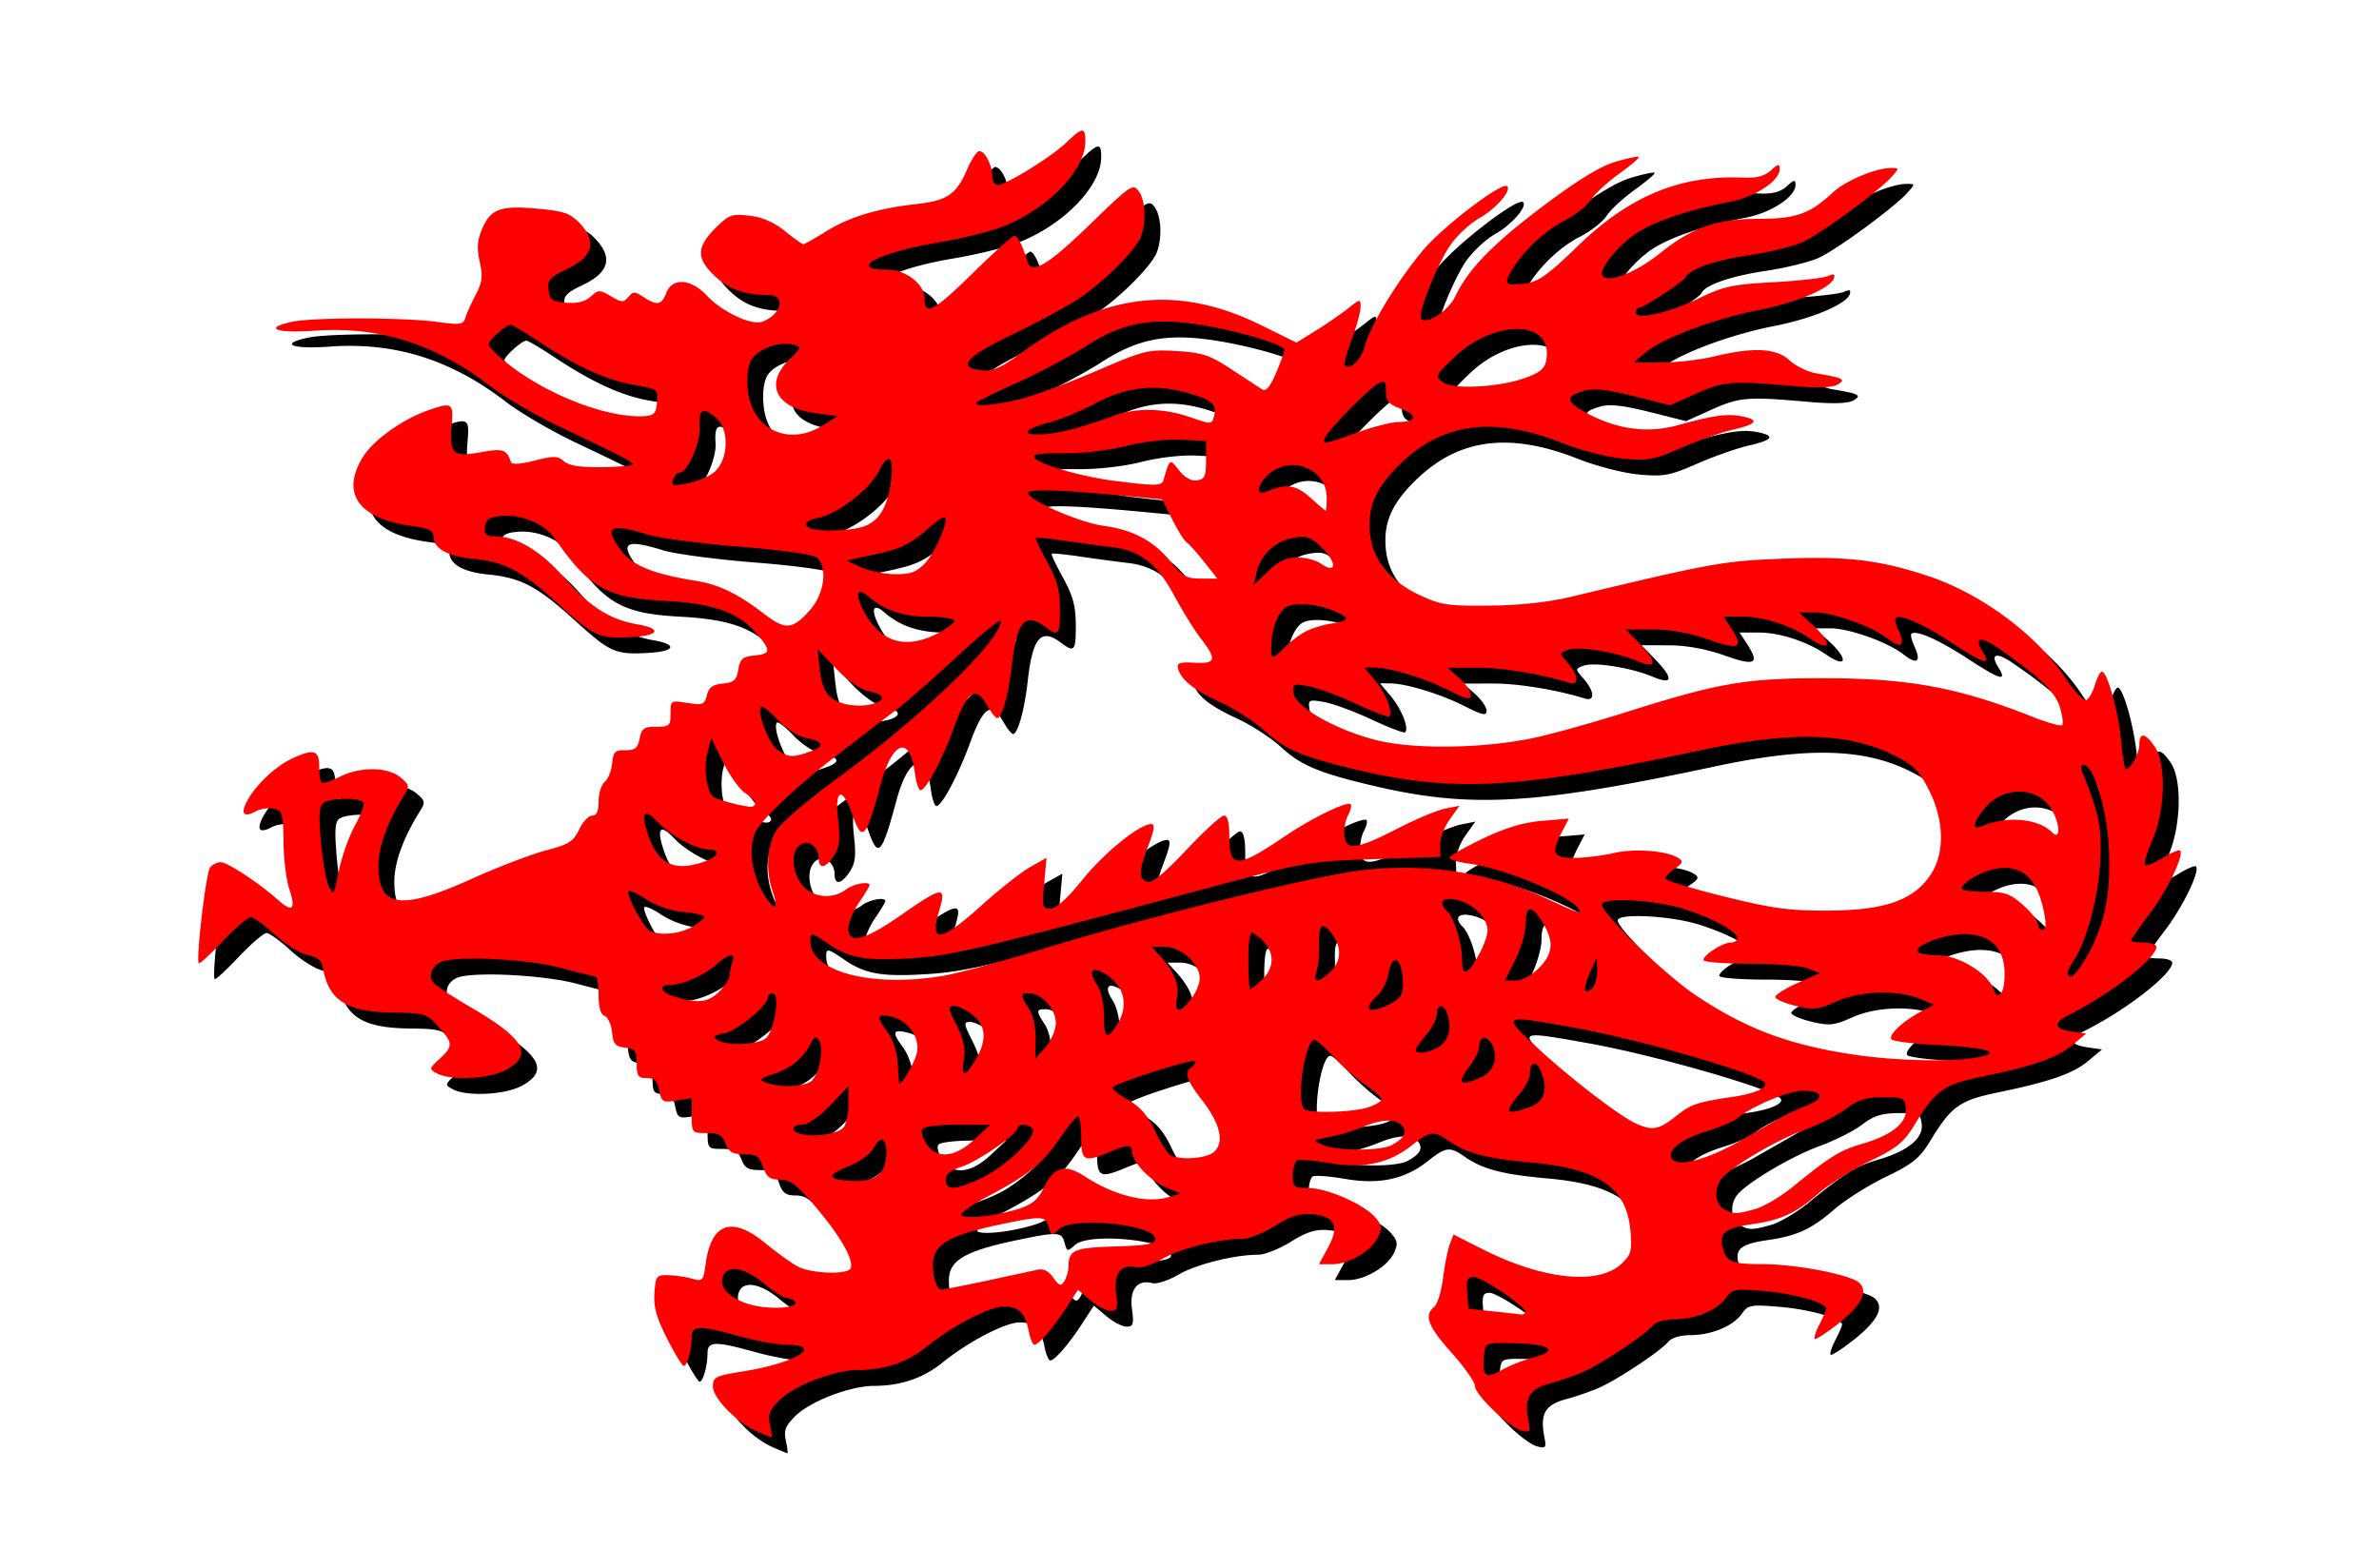
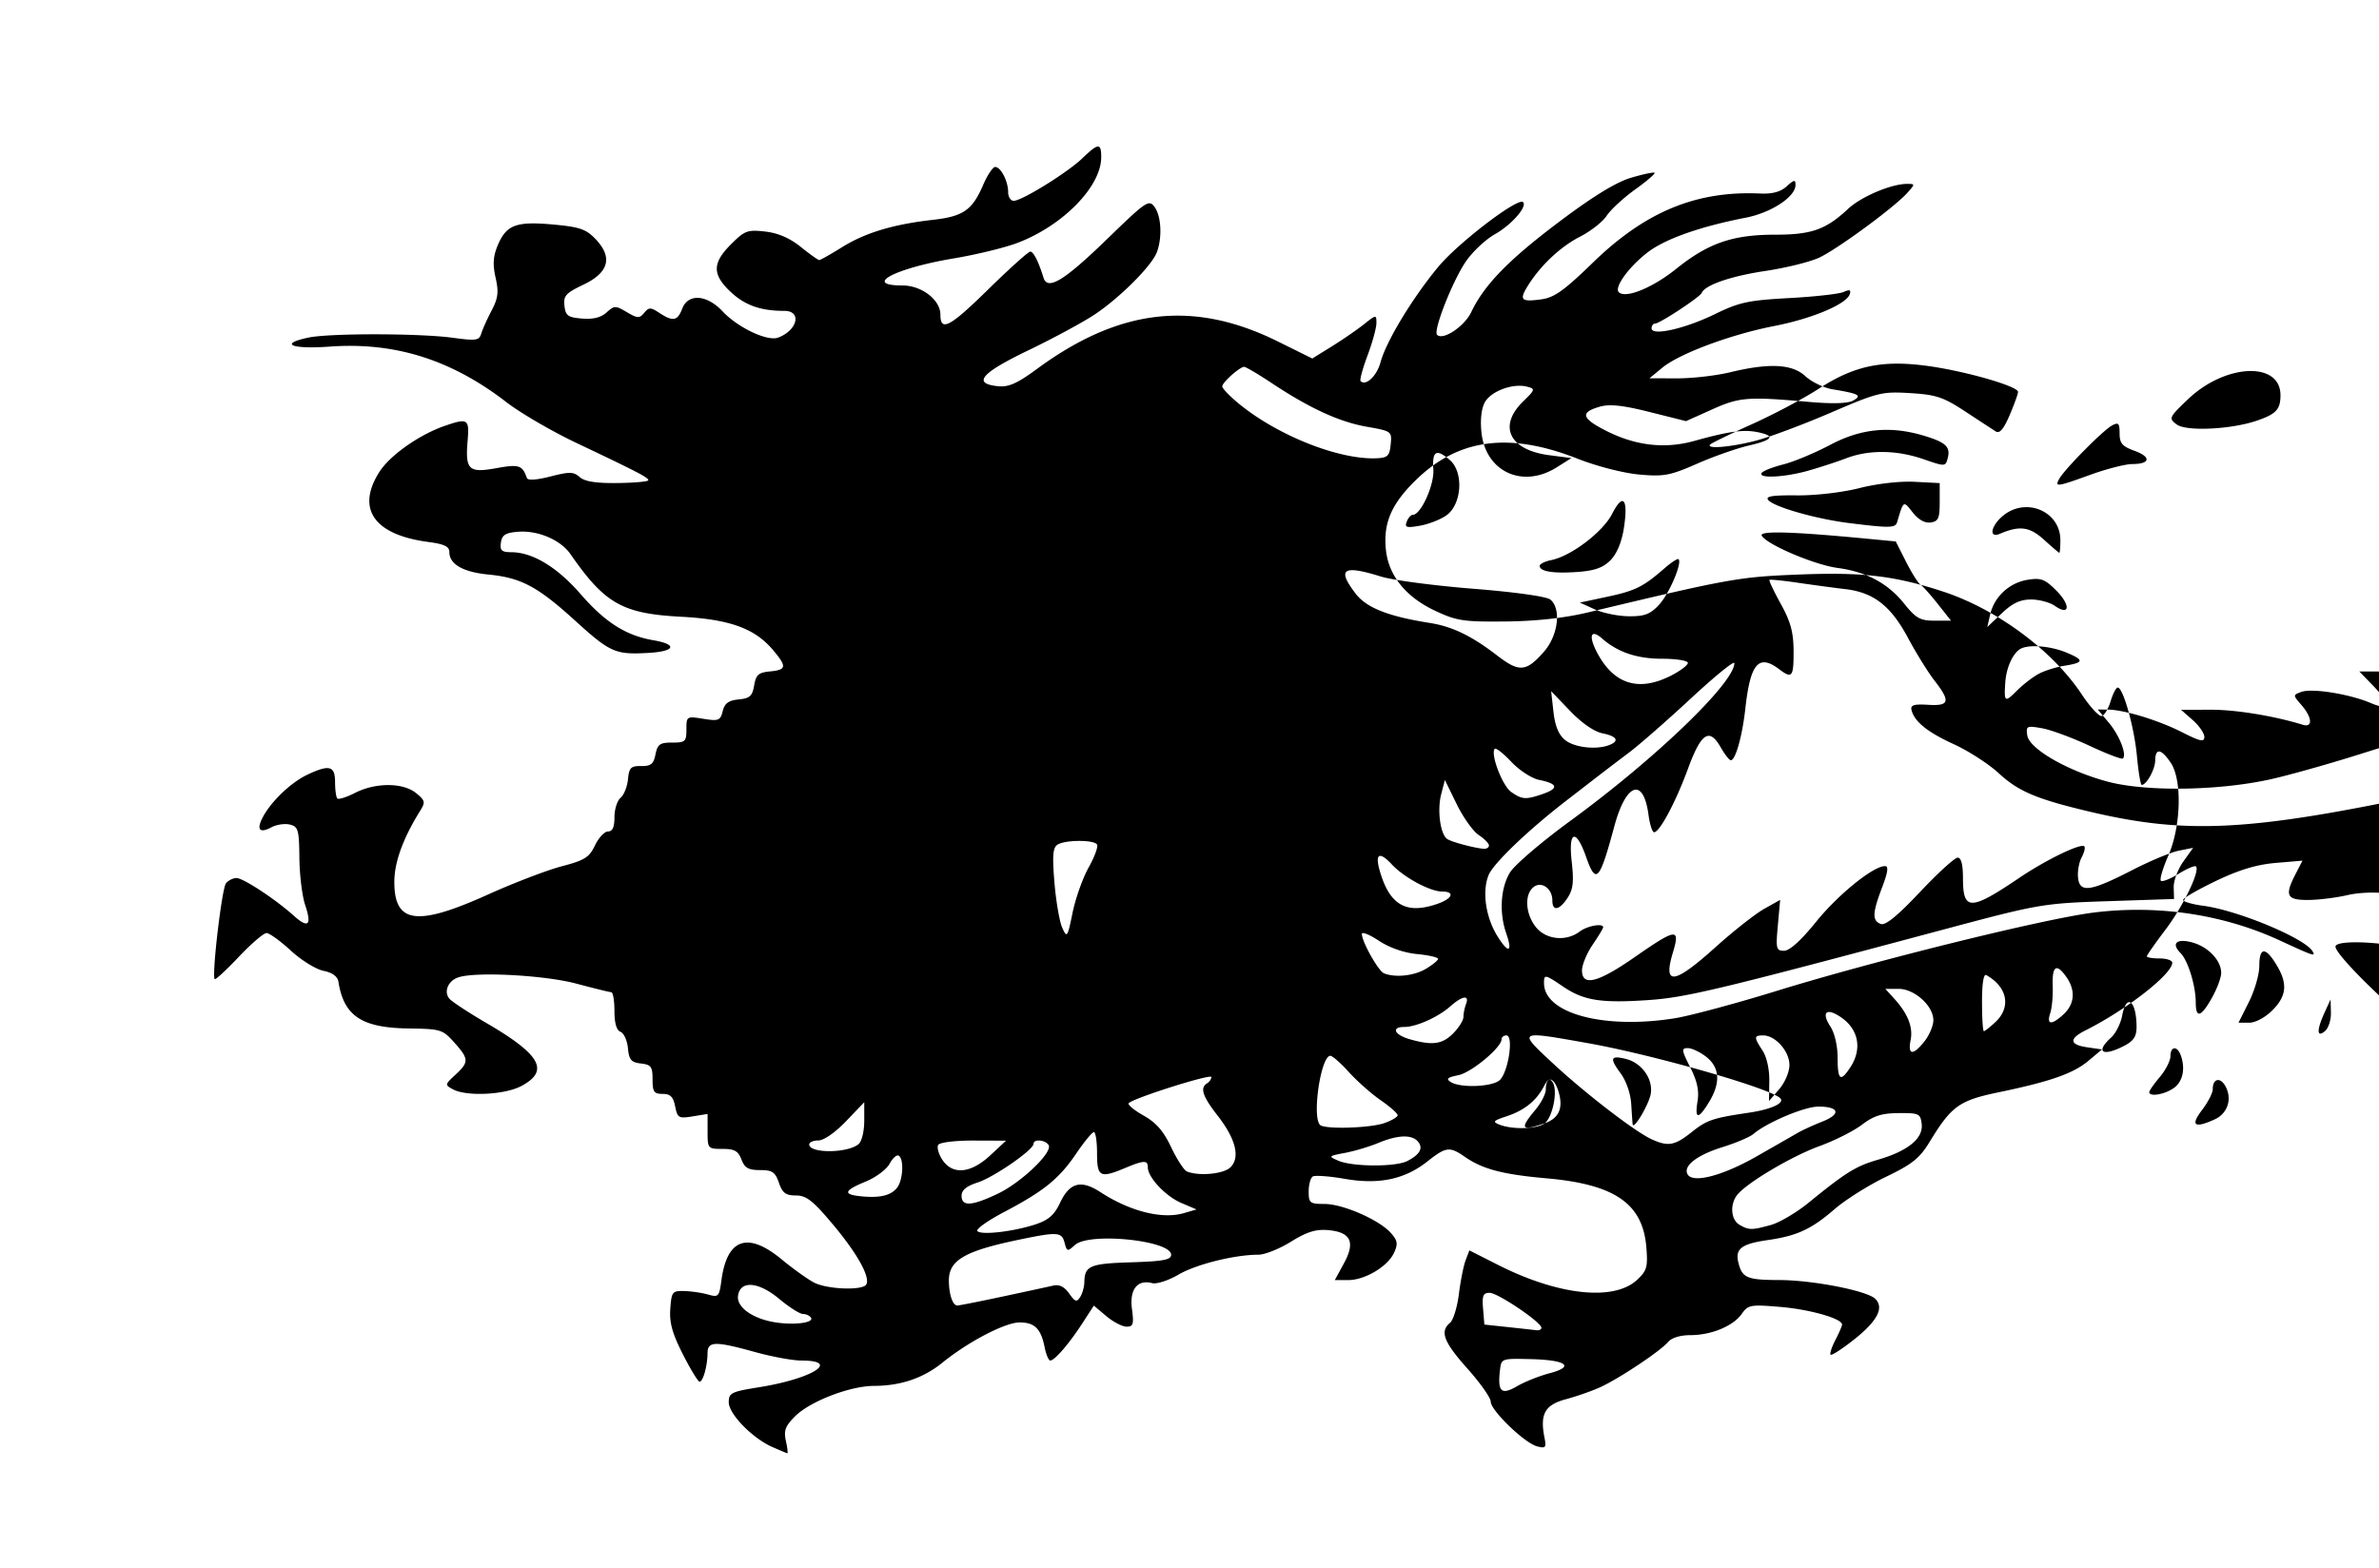
<svg xmlns="http://www.w3.org/2000/svg" viewBox="0 0 600 395.56">
  <defs>
    <filter id="a" color-interpolation-filters="sRGB">
      <feOffset result="result11" in="SourceGraphic" dx="4" dy="4" />
      <feGaussianBlur stdDeviation="4" result="result8" />
      <feComposite operator="in" in="SourceGraphic" in2="result8" result="result9" />
      <feBlend mode="darken" in2="result8" in="result9" />
    </filter>
  </defs>
-   <path filter="url(#a)" d="M343.51 622.63c-5.079-2.227-11.072-8.357-11.072-11.325 0-2.364.62-2.669 7.74-3.81 13.374-2.144 20.584-6.714 10.592-6.714-2.179 0-7.43-.96-11.667-2.135-10.13-2.807-11.999-2.766-12.018.267-.02 3.206-1.131 7.206-2.003 7.206-.386 0-2.28-3.107-4.21-6.905-2.679-5.274-3.429-7.985-3.177-11.477.312-4.317.509-4.567 3.533-4.488 1.762.047 4.456.442 5.988.879 2.625.749 2.819.542 3.374-3.595 1.412-10.532 6.623-12.349 15.169-5.288 2.9 2.397 6.59 5.04 8.201 5.872 3.31 1.712 12.19 2.045 13.147.494 1.113-1.8-2.254-7.857-8.483-15.261-4.984-5.925-6.628-7.207-9.24-7.207-2.571 0-3.391-.612-4.294-3.203-.948-2.718-1.67-3.203-4.775-3.203-2.92 0-3.864-.539-4.674-2.669-.818-2.15-1.746-2.67-4.778-2.67-3.698 0-3.763-.075-3.763-4.41v-4.41l-3.776.613c-3.513.57-3.819.394-4.404-2.53-.484-2.419-1.211-3.141-3.164-3.141-2.177 0-2.535-.52-2.535-3.666 0-3.206-.37-3.708-2.936-4.004-2.459-.283-2.992-.912-3.275-3.869-.187-1.942-1.028-3.795-1.869-4.117-1.006-.387-1.53-2.192-1.53-5.277 0-2.58-.36-4.702-.8-4.716-.44-.012-4.404-.989-8.808-2.166-7.945-2.125-25.136-3.055-29.698-1.607-2.622.832-3.818 3.608-2.328 5.404.61.734 4.821 3.502 9.36 6.15 13.708 8 15.951 12.045 8.803 15.874-4.153 2.225-13.785 2.7-17.242.849-2.089-1.118-2.075-1.202.604-3.686 3.461-3.207 3.433-3.972-.301-8.151-2.914-3.262-3.404-3.412-11.477-3.52-11.851-.158-16.351-3.142-17.722-11.749-.221-1.389-1.499-2.33-3.798-2.801-1.906-.39-5.616-2.691-8.244-5.114-2.629-2.423-5.373-4.405-6.098-4.405-.725 0-3.877 2.705-7.003 6.01-3.126 3.306-5.855 5.829-6.064 5.606-.79-.84 1.801-22.884 2.839-24.161.596-.734 1.788-1.335 2.647-1.335 1.704 0 9.783 5.312 14.446 9.497 3.695 3.316 4.603 2.443 2.864-2.753-.75-2.241-1.399-7.578-1.441-11.859-.07-7.049-.295-7.839-2.38-8.365-1.266-.32-3.35-.02-4.629.664-3.064 1.64-3.902.622-2.164-2.626 2.114-3.949 7.078-8.673 11.14-10.6 5.59-2.652 7.031-2.274 7.031 1.842 0 1.958.259 3.818.575 4.135.317.316 2.34-.325 4.497-1.424 5.165-2.633 12.104-2.603 15.362.067 2.307 1.89 2.39 2.275.984 4.537-4.288 6.899-6.471 12.926-6.471 17.871 0 10.5 5.673 11.276 23.528 3.22 6.586-2.972 14.996-6.196 18.689-7.164 5.787-1.518 6.944-2.246 8.388-5.274.921-1.931 2.404-3.512 3.294-3.512 1.127 0 1.619-1.095 1.619-3.606 0-1.983.692-4.181 1.54-4.884.846-.703 1.687-2.803 1.868-4.668.285-2.942.726-3.384 3.335-3.343 2.454.04 3.116-.501 3.603-2.936.512-2.559 1.11-2.984 4.2-2.984 3.325 0 3.603-.258 3.603-3.339 0-3.295.057-3.33 4.248-2.66 3.876.62 4.306.45 4.905-1.939.497-1.98 1.477-2.697 4.022-2.945 2.806-.272 3.455-.859 3.908-3.53.457-2.695 1.093-3.256 4.008-3.537 4.171-.403 4.285-1.196.771-5.373-4.613-5.481-10.92-7.77-23.209-8.419-14.798-.782-19.212-3.28-27.879-15.772-2.525-3.64-8.267-6.08-13.318-5.659-3.11.26-3.968.812-4.24 2.728-.284 2 .164 2.406 2.67 2.425 5.385.042 11.524 3.772 17.482 10.622 6.17 7.093 11.4 10.406 18.284 11.581 6.195 1.058 5.534 2.811-1.204 3.193-8.402.477-9.635-.066-18.57-8.182-9.46-8.592-13.6-10.787-21.863-11.59-6.373-.62-9.803-2.606-9.803-5.675 0-1.395-1.286-2.003-5.381-2.546-13.595-1.804-18.158-8.328-12.307-17.596 2.66-4.213 10.052-9.438 16.513-11.672 5.867-2.029 6.244-1.78 5.775 3.816-.609 7.28.276 8.116 7.252 6.848 5.707-1.038 6.565-.761 7.698 2.476.23.66 2.445.518 5.947-.38 4.823-1.236 5.825-1.214 7.39.16 1.275 1.12 4.105 1.561 9.552 1.493 4.257-.054 7.74-.37 7.74-.7 0-.692-2.6-2.042-18.15-9.42-6.165-2.925-14.093-7.542-17.616-10.26-13.93-10.748-28.136-15.221-44.574-14.035-9.698.7-12.944-.686-5.338-2.28 5.33-1.116 27.941-1.088 36.293.046 6.001.814 6.725.708 7.26-1.068.326-1.085 1.497-3.692 2.602-5.794 1.642-3.123 1.826-4.64 1.007-8.289-.749-3.329-.617-5.391.516-8.103 2.18-5.22 4.631-6.154 13.925-5.312 6.755.612 8.35 1.155 10.748 3.658 4.414 4.608 3.41 8.439-3.02 11.51-4.479 2.138-5.095 2.823-4.805 5.338.289 2.505.872 2.929 4.441 3.222 2.793.23 4.772-.263 6.182-1.54 1.952-1.766 2.253-1.77 5.112-.081 2.703 1.596 3.187 1.616 4.378.18 1.196-1.44 1.608-1.439 3.82.011 3.44 2.254 4.585 2.046 5.76-1.043 1.49-3.919 6.192-3.609 10.21.672 3.85 4.104 11.285 7.617 13.978 6.606 4.922-1.85 6.061-6.744 1.569-6.744-5.981 0-9.953-1.41-13.562-4.814-4.645-4.38-4.618-7.247.112-11.977 3.458-3.459 4.16-3.721 8.61-3.22 3.259.368 6.198 1.635 8.983 3.873 2.277 1.83 4.376 3.326 4.665 3.326.289 0 2.88-1.464 5.758-3.253 5.864-3.646 12.906-5.767 22.88-6.893 7.7-.87 9.946-2.426 12.7-8.805 1.078-2.495 2.44-4.537 3.027-4.537 1.423 0 3.279 3.587 3.279 6.335 0 1.213.629 2.206 1.397 2.206 2.073 0 13.596-7.142 17.337-10.745 4.031-3.883 4.758-3.913 4.736-.198-.044 7.359-9.622 17.157-21.045 21.528-3.165 1.211-10.41 2.98-16.1 3.932-14.874 2.487-23.123 6.836-12.968 6.836 4.837 0 9.56 3.637 9.56 7.361 0 4.375 2.348 3.145 11.93-6.248 5.418-5.31 10.244-9.655 10.727-9.655.82 0 2.053 2.427 3.348 6.59 1.025 3.294 5.204.757 15.983-9.704 9.946-9.65 10.6-10.093 12.023-8.146 1.705 2.332 1.97 7.774.56 11.458-1.314 3.428-9.29 11.408-15.638 15.647-2.917 1.947-10.463 6.025-16.77 9.062-12.001 5.778-14.197 8.407-7.56 9.053 2.606.253 4.817-.734 9.71-4.336 20.8-15.312 39.548-17.466 60.752-6.979l8.73 4.317 4.949-3.071c2.722-1.69 6.36-4.195 8.086-5.568 3.064-2.439 3.137-2.446 3.137-.307 0 1.204-1.008 4.883-2.24 8.176s-2.02 6.204-1.754 6.47c1.324 1.324 4.089-1.286 5.027-4.745 1.432-5.284 7.943-16.058 14.515-24.02 5.011-6.071 20.166-17.65 21.437-16.378 1.121 1.121-2.928 5.743-7.075 8.074-2.35 1.32-5.652 4.414-7.338 6.875-3.372 4.921-8.31 17.489-7.278 18.522 1.486 1.485 6.89-2.105 8.616-5.725 3.285-6.888 9.382-13.153 22.168-22.778 8.543-6.431 14.353-9.994 18.127-11.114 3.055-.908 5.733-1.47 5.952-1.252.219.218-2.003 2.122-4.937 4.23s-6.152 5.08-7.151 6.605c-1 1.524-4.024 3.9-6.722 5.28-4.963 2.536-10.022 7.31-13.198 12.451-2.179 3.528-1.66 4.04 3.406 3.361 3.296-.442 5.742-2.183 13.085-9.315 13.207-12.826 26.032-18.115 42.158-17.387 3.074.14 5.136-.42 6.673-1.812 1.874-1.696 2.225-1.75 2.225-.342 0 2.976-6.101 6.99-12.534 8.246-11.694 2.285-20.438 5.392-24.873 8.84-4.678 3.636-8.367 8.755-7.171 9.95 1.689 1.69 8.475-1.057 14.44-5.844 8.148-6.54 14.266-8.653 25.043-8.653 9.15 0 12.77-1.286 18.369-6.523 3.28-3.069 10.879-6.289 14.84-6.289 2.078 0 2.08.035.076 2.273-3.238 3.619-17.65 14.21-22.239 16.342-2.304 1.071-8.396 2.576-13.537 3.344-8.706 1.3-15.22 3.543-16.073 5.534-.463 1.08-10.579 7.739-11.757 7.739-.486 0-.884.542-.884 1.204 0 2.004 8.413.11 16.015-3.604 6.084-2.973 8.387-3.47 18.684-4.028 6.46-.35 12.65-1.046 13.758-1.546 1.502-.677 1.888-.53 1.52.576-.837 2.51-9.488 6.153-19.015 8.009-11.01 2.144-23.945 6.968-28.292 10.552l-3.203 2.64 6.94.022c3.817.01 9.822-.675 13.346-1.525 9.985-2.411 15.71-2.111 19.065.998 1.556 1.442 4.629 2.92 6.829 3.286 6.732 1.12 7.502 1.542 5.178 2.846-1.324.743-5.206.856-11.21.326-15.414-1.36-17.43-1.203-24.373 1.913l-6.556 2.942-9.19-2.305c-6.756-1.694-10.075-2.05-12.533-1.346-5.057 1.45-4.668 2.931 1.603 6.104 7.437 3.763 14.793 4.605 22.2 2.543 8.656-2.41 12.383-2.93 15.926-2.222 4.636.928 3.952 1.97-2.23 3.397-2.989.69-8.854 2.755-13.034 4.59-6.804 2.986-8.333 3.27-14.585 2.706-3.946-.356-10.67-2.084-15.456-3.97-17.286-6.816-30.132-5.115-40.883 5.413-6.196 6.067-8.252 10.932-7.487 17.718.727 6.443 5.083 11.782 12.42 15.223 5.4 2.531 7.138 2.795 17.73 2.686 7.741-.079 14.838-.86 20.82-2.29 35.6-8.515 37.923-8.934 52.933-9.541 16.28-.659 24.28.272 36.45 4.24 13.654 4.45 27.757 14.886 35.128 25.99 2.13 3.208 4.412 5.661 5.073 5.451.66-.21 1.66-1.911 2.222-3.781s1.358-3.4 1.768-3.4c1.372 0 4.17 9.988 4.852 17.314.37 3.983.911 7.242 1.202 7.242 1.206 0 3.37-3.905 3.4-6.139.046-3.226 1.5-3.027 3.911.534 2.933 4.333 2.617 16.106-.63 23.521-1.358 3.1-2.19 5.918-1.847 6.26.343.344 2.356-.446 4.473-1.755s4.084-2.144 4.371-1.856c1.098 1.097-3.255 10.122-7.719 16.004-2.563 3.377-4.66 6.38-4.66 6.672 0 .293 1.442.533 3.203.533s3.203.48 3.203 1.069c0 2.879-11.56 11.898-21.887 17.076-4.22 2.116-4.052 3.618.48 4.275l3.681.534-3.382 2.839c-3.846 3.229-9.627 5.26-22.666 7.963-9.96 2.065-11.917 3.47-17.433 12.53-2.505 4.116-4.378 5.614-10.99 8.794-4.385 2.11-10.224 5.783-12.976 8.165-5.839 5.054-9.446 6.726-16.787 7.786-6.737.972-8.345 2.211-7.457 5.749.956 3.81 2.182 4.325 10.324 4.344 8.458.019 22.16 2.704 24.2 4.742 2.272 2.267.51 5.622-5.408 10.3-2.967 2.345-5.606 4.052-5.865 3.793-.259-.259.285-1.933 1.21-3.72.924-1.787 1.68-3.538 1.68-3.89 0-1.505-8.066-3.813-15.532-4.444-7.55-.638-8.17-.528-9.75 1.728-2.171 3.098-7.687 5.386-12.988 5.386-2.529 0-4.734.675-5.596 1.714-1.854 2.234-12.206 9.148-17.034 11.377-2.08.96-6.005 2.34-8.722 3.067-5.323 1.424-6.61 3.712-5.438 9.664.503 2.551.3 2.798-1.843 2.238-3.17-.83-11.711-9.061-11.711-11.288 0-.96-2.642-4.706-5.872-8.325-6.002-6.727-7.009-9.377-4.39-11.551.816-.677 1.822-3.948 2.237-7.268.415-3.32 1.18-7.155 1.698-8.52l.944-2.483 7.229 3.66c15.21 7.703 29.248 9.21 35.075 3.768 2.477-2.313 2.735-3.23 2.325-8.251-.894-10.961-7.93-15.831-25.055-17.343-11.183-.987-16.242-2.318-20.762-5.464-3.779-2.63-4.717-2.512-9.362 1.167-5.747 4.551-12.237 5.922-20.9 4.413-3.861-.672-7.483-.936-8.048-.587-.565.35-1.028 2.048-1.028 3.775 0 2.915.288 3.14 4.004 3.15 4.653.011 13.77 4.002 16.718 7.316 1.697 1.908 1.835 2.737.823 4.958-1.592 3.492-7.327 6.924-11.58 6.93l-3.382.003 2.314-4.245c2.936-5.387 1.722-7.885-4.073-8.372-3.038-.256-5.338.47-9.305 2.936-2.898 1.801-6.59 3.275-8.205 3.275-6.005 0-15.708 2.419-20.151 5.022-2.526 1.48-5.51 2.445-6.643 2.148-3.744-.979-5.754 1.606-5.091 6.547.51 3.8.315 4.433-1.357 4.433-1.074 0-3.371-1.194-5.105-2.653l-3.154-2.654-2.937 4.522c-3.344 5.148-6.953 9.326-8.055 9.326-.411 0-1.051-1.516-1.422-3.368-.934-4.672-2.52-6.241-6.31-6.241-3.634 0-12.925 4.845-19.483 10.16-4.815 3.902-10.536 5.84-17.266 5.849-6.006.007-16.11 3.901-19.863 7.653-2.483 2.483-2.906 3.615-2.33 6.235.386 1.76.544 3.161.35 3.113-.193-.048-1.855-.746-3.692-1.552zm195.92-18.638c6.51-1.715 4.293-3.358-4.821-3.573-7.299-.171-7.327-.16-7.672 2.854-.62 5.406.339 6.292 4.311 3.986 1.93-1.12 5.612-2.59 8.182-3.267zm-2.036-11.485c-.055-1.42-11.01-8.808-13.06-8.808-1.64 0-1.927.695-1.653 4.004l.331 4.003 5.872.627c3.23.345 6.473.705 7.207.8.734.097 1.32-.186 1.303-.626zm-184.21-2.522c-.322-.521-1.232-.948-2.023-.948-.79 0-3.48-1.706-5.976-3.791-5.25-4.387-9.85-4.746-10.409-.814-.405 2.85 3.603 5.754 9.233 6.687 4.79.794 9.971.154 9.176-1.134zm48.267-5.334c5.79-1.237 11.55-2.483 12.8-2.768 1.554-.355 2.828.272 4.033 1.983 1.49 2.116 1.92 2.255 2.783.9.562-.88 1.036-2.562 1.054-3.736.064-4.142 1.393-4.71 11.78-5.028 8.112-.25 10.106-.625 10.106-1.904 0-3.63-20.646-5.732-24.25-2.47-1.893 1.712-2.032 1.683-2.612-.534-.725-2.775-1.719-2.837-11.77-.74-13.438 2.803-17.42 5.14-17.42 10.22 0 3.48.96 6.327 2.132 6.327.46 0 5.573-1.012 11.363-2.25zm8.385-18.232c3.225-1.065 4.712-2.362 6.109-5.328 2.464-5.234 5.3-6.003 10.25-2.78 7.442 4.842 15.545 6.88 21.015 5.287l3.203-.932-3.825-1.632c-3.976-1.696-8.453-6.449-8.453-8.974 0-1.857-.976-1.833-5.707.144-6.375 2.664-7.105 2.28-7.105-3.737 0-2.936-.36-5.325-.8-5.31-.44.015-2.453 2.462-4.472 5.437-4.315 6.36-8.117 9.435-18.262 14.774-4.104 2.16-7.093 4.303-6.643 4.763 1.04 1.065 9.142.12 14.69-1.712zm185.46.156c2.174-.604 6.44-3.124 9.479-5.6 9.462-7.707 11.926-9.232 17.58-10.875 7.474-2.173 11.369-5.36 10.95-8.963-.305-2.636-.669-2.81-5.797-2.774-4.262.03-6.307.675-9.25 2.92-2.078 1.585-6.9 4.015-10.714 5.4-6.992 2.538-18.27 9.216-20.739 12.28-1.919 2.381-1.642 6.3.534 7.568 2.37 1.38 3.128 1.384 7.958.043zm-195.06-7.848c5.949-2.82 13.984-10.498 12.87-12.299-.826-1.338-3.796-1.585-3.796-.316 0 1.518-10.037 8.453-14.146 9.774-2.791.898-4.003 1.91-4.003 3.34 0 2.745 2.526 2.606 9.075-.5zm-25.356-1.525c1.514-1.894 1.797-7.255.428-8.101-.5-.309-1.531.606-2.295 2.032-.763 1.426-3.476 3.451-6.029 4.5-5.541 2.28-5.851 3.257-1.18 3.718 4.765.47 7.5-.177 9.076-2.15zm216.76-7.9c4.535-2.584 9.206-5.258 10.38-5.942 1.175-.685 3.972-1.967 6.216-2.85 4.789-1.885 4.298-3.787-.976-3.787-3.518 0-12.994 4.001-16.45 6.947-.88.75-4.37 2.227-7.755 3.28-6.507 2.027-10.05 4.822-8.76 6.91 1.393 2.253 8.813.304 17.345-4.557zm-132.66 2.727c2.49-2.49 1.331-7.147-3.239-13.013-3.831-4.918-4.514-7.017-2.656-8.165.588-.363 1.068-1.076 1.068-1.584 0-.898-19.523 5.27-20.836 6.583-.361.362 1.306 1.76 3.705 3.109 3.201 1.8 5.062 3.933 6.997 8.022 1.45 3.063 3.241 5.814 3.982 6.113 3.062 1.233 9.284.63 10.978-1.065zm-60.595-2.999l3.988-3.708-8.212-.029c-4.585-.016-8.515.464-8.9 1.086-.378.613.085 2.294 1.03 3.737 2.564 3.913 7.16 3.5 12.094-1.086zm105.22 1.413c3.17-1.669 4.032-3.24 2.674-4.876-1.527-1.84-5.1-1.727-9.988.315-2.219.928-6 2.059-8.405 2.514-4.248.806-4.295.861-1.7 1.984 3.582 1.55 14.517 1.59 17.418.062zm-138.43-4.248c.804-.668 1.436-3.256 1.436-5.884v-4.693l-4.621 4.823c-2.702 2.82-5.585 4.823-6.94 4.823-1.275 0-2.318.447-2.318.994 0 2.31 9.642 2.26 12.443-.063zm210.07-2.993c3.91-3.108 5.263-3.569 14.505-4.944 5.686-.846 9.133-2.456 7.855-3.669-2.681-2.544-31.88-10.903-48.345-13.84-17.91-3.195-17.86-3.222-9.155 4.893 8.178 7.625 20.883 17.412 25.09 19.329 4.151 1.892 5.811 1.6 10.05-1.77zm-77.472-2.313c1.85-.644 3.362-1.54 3.362-1.99s-1.93-2.155-4.29-3.79-5.96-4.823-8.004-7.085c-2.043-2.262-4.15-4.112-4.681-4.112-2.384 0-4.673 15.363-2.598 17.438 1.142 1.142 12.54.819 16.21-.46zm40.463.037c3.76-1.31 4.833-4.101 3.284-8.545-1.157-3.318-3.018-3.286-3.018.052 0 1.095-1.201 3.418-2.669 5.163-3.996 4.749-3.527 5.398 2.403 3.33zm-181.03-6.61c2.028-1.605 3.328-8.22 2.021-10.287-.737-1.165-1.22-.94-2.285 1.068-1.915 3.613-4.903 5.991-9.381 7.47-3.367 1.11-3.599 1.388-1.76 2.106 3.335 1.303 9.554 1.108 11.405-.357zm26.753-7.515c.547-3.726-2.318-7.71-6.254-8.698-3.905-.98-4.2-.221-1.39 3.58 1.436 1.941 2.54 5.135 2.705 7.824.153 2.498.315 4.783.36 5.076.238 1.547 4.197-5.183 4.579-7.782zm142.23 6.532c3.234-1.474 4.432-5.11 2.73-8.289-1.315-2.459-3.24-2.047-3.24.694 0 .937-1.225 3.311-2.723 5.275-2.973 3.898-1.908 4.662 3.233 2.32zm-127.55-4.355c2.958-4.852 2.725-8.714-.69-11.4-1.547-1.217-3.644-2.212-4.659-2.212-1.66 0-1.6.486.605 4.84 1.754 3.465 2.28 5.894 1.85 8.542-.75 4.627.168 4.7 2.894.23zm252.48-.622c6.875-1.233 2.577-2.62-9.829-3.172-6.071-.27-11.312-.934-11.646-1.475-.715-1.156 3.06-4.646 7.596-7.021l3.203-1.677-3.5-1.44c-5.729-2.355-14.972-2.092-21.033.599-4.728 2.099-5.879 2.224-10.41 1.137-2.801-.672-5.093-1.681-5.093-2.243 0-.562 2.522-2.149 5.605-3.526l5.605-2.504-3.006-1.172c-1.653-.645-8.259-1.172-14.68-1.172-6.42 0-11.674-.426-11.674-.945 0-1.288 4.88-4.394 6.902-4.394.902 0 1.64-.487 1.64-1.083 0-1.717-6.343-5.172-13.725-7.475-7.184-2.242-20.44-2.907-20.44-1.025 0 2.227 15.74 17.495 23.333 22.635 12.795 8.66 23.882 12.82 40.725 15.282 10.287 1.503 24.091 1.808 30.428.67zm-232.2-8.74c0-3.452-3.549-7.455-6.607-7.455-2.381 0-2.4.432-.165 3.843 1.053 1.606 1.739 4.728 1.694 7.703l-.075 5.002 2.576-2.995c1.445-1.68 2.577-4.358 2.577-6.098zm96.918 5.83c2.324-1.629 3.02-5.017 1.725-8.394-.902-2.35-2.555-2.114-2.555.365 0 1.13-1.201 3.48-2.67 5.225s-2.669 3.463-2.669 3.819c0 1.255 3.826.625 6.169-1.016zm-170.15-1.873c2.234-1.634 3.808-11.412 1.836-11.412-.664 0-1.207.432-1.207.96 0 2.084-7.604 8.408-10.91 9.074-2.747.554-3.157.926-1.901 1.725 2.343 1.492 9.964 1.274 12.182-.347zm88.587-3.368c3.311-5.054 1.875-10.445-3.557-13.352-2.826-1.512-3.518-.048-1.46 3.087 1.058 1.611 1.81 4.86 1.811 7.826.003 5.714.708 6.251 3.206 2.44zm18.729-6.587c1.217-1.547 2.213-3.928 2.213-5.29 0-3.626-4.754-7.912-8.776-7.912h-3.34l2.187 2.403c3.5 3.84 4.85 7.24 4.19 10.54-.766 3.831.635 3.934 3.526.259zm50.31 1.184c2.386-1.234 3.15-2.377 3.15-4.717 0-6.695-2.545-8.706-3.64-2.876-.37 1.975-1.624 4.452-2.787 5.504-4.052 3.667-2.136 4.888 3.277 2.089zm-169.23-3.127c1.441-1.441 2.62-3.324 2.62-4.183 0-.86.292-2.323.648-3.252.91-2.37-.923-2.1-3.954.582-3.075 2.721-8.61 5.203-11.606 5.203-3.381 0-2.55 1.964 1.3 3.076 5.73 1.654 8.237 1.329 10.992-1.426zm324.01-2.184c.809-8.023-2.688-12.278-10.088-12.278-5.025 0-12.674 2.902-11.72 4.447.303.49 2.612.891 5.132.891 5.2 0 12.734 4.625 13.992 8.59.816 2.571 2.354 1.626 2.684-1.65zm-102.61-3.067l-.087-3.339-1.467 3.203c-2.063 4.507-2.047 6.536.039 4.805.88-.731 1.562-2.832 1.514-4.668zm-84.592 2.347c4-3.758 2.992-8.862-2.338-11.83-.67-.374-1.07 2.157-1.067 6.776 0 4.055.213 7.373.469 7.374.256 0 1.577-1.043 2.936-2.32zm-80.805-.952c3.817-.618 15.347-3.717 25.623-6.888 24.728-7.63 67.44-18.192 79.883-19.753 16.222-2.035 32.734.437 47.024 7.04 8.604 3.975 9.106 4.139 8.202 2.675-2.039-3.298-18.822-10.275-27.48-11.423-2.825-.375-5.136-1.047-5.136-1.493 0-.446 3.723-2.597 8.274-4.78 5.819-2.79 10.286-4.138 15.054-4.543l6.78-.576-1.709 3.304c-2.838 5.49-2.326 6.614 3.014 6.614 2.598 0 7.089-.546 9.98-1.213 5.319-1.228 13.324-.63 16.259 1.214 1.357.853 1.235 1.264-.801 2.698-1.321.931-2.402 2.07-2.402 2.53 0 .46 6.606 2.475 14.68 4.476 12.365 3.066 16.532 3.632 26.424 3.589 14.152-.063 21.394-2.57 25.695-8.9 3.725-5.482 3.594-13.787-.34-21.552-2.473-4.884-3.86-6.258-8.807-8.728-11.591-5.787-25.948-6.137-49.111-1.195-45.935 9.798-62.024 10.667-87.013 4.697-13.096-3.129-17.527-5.021-22.506-9.611-2.518-2.321-7.613-5.608-11.321-7.305-6.7-3.064-9.99-5.741-10.662-8.676-.27-1.18.697-1.47 4.186-1.253 5.43.336 5.73-.814 1.602-6.133-1.615-2.08-4.618-6.922-6.673-10.76-4.335-8.092-8.665-11.455-15.826-12.292-2.746-.32-8.1-1.04-11.9-1.6-3.798-.559-7.043-.88-7.21-.713-.166.166 1.132 2.904 2.884 6.083 2.485 4.508 3.19 7.132 3.206 11.919.02 6.513-.367 6.99-3.655 4.504-5.15-3.896-7.255-1.446-8.506 9.898-.77 6.976-2.487 13.094-3.672 13.083-.383-.003-1.535-1.48-2.56-3.282-2.848-5.002-4.915-3.642-8.243 5.424-3.082 8.396-7.146 16.015-8.542 16.015-.452 0-1.087-1.98-1.411-4.4-1.282-9.556-5.653-8.083-8.62 2.906-3.738 13.841-4.625 14.801-7.119 7.711-2.548-7.244-4.512-6.635-3.634 1.126.582 5.145.369 7.057-1.026 9.186-2.083 3.18-3.848 3.493-3.848.684 0-3.053-2.8-4.996-4.805-3.333-2.275 1.889-1.981 6.702.612 9.998 2.531 3.219 7.651 3.764 11.07 1.178 1.924-1.456 5.935-2.186 5.935-1.081 0 .267-1.202 2.256-2.67 4.42-1.468 2.163-2.669 5.067-2.669 6.453 0 4.122 4.012 3.111 13.297-3.352 10.5-7.308 11.52-7.432 9.633-1.165-2.548 8.467.234 8.112 10.783-1.375 4.491-4.04 9.989-8.37 12.216-9.621l4.05-2.276-.582 6.418c-.537 5.925-.416 6.418 1.582 6.418 1.387 0 4.285-2.627 8.08-7.323 5.555-6.876 14.406-14.03 17.358-14.03.948 0 .747 1.498-.717 5.35-2.472 6.507-2.544 8.4-.349 9.242 1.167.448 4.198-2.021 9.876-8.046 4.506-4.78 8.793-8.69 9.527-8.686.885.003 1.334 1.764 1.334 5.229 0 8.228 1.869 8.209 14.232-.146 6.698-4.527 15.507-8.792 16.371-7.928.292.292-.017 1.557-.688 2.811-.671 1.254-1.07 3.577-.888 5.163.442 3.824 3.15 3.427 13.726-2.014 4.43-2.279 9.683-4.47 11.673-4.867l3.618-.724-2.49 3.497c-1.369 1.923-2.451 4.827-2.405 6.453l.084 2.956-16.74.556c-16.326.543-17.348.72-41.296 7.122-57.635 15.41-65.11 17.192-74.848 17.842-11.686.781-16.035.08-21.18-3.41-4.634-3.145-4.874-3.184-4.83-.773.138 7.609 15.286 11.612 33.062 8.737zm98.02-1.039c2.747-2.558 2.997-6.015.675-9.33-2.51-3.582-3.648-2.87-3.463 2.165.092 2.496-.19 5.619-.628 6.94-.99 2.988.357 3.077 3.417.225zm52.599-.943c3.653-3.654 3.921-6.763.997-11.56-2.763-4.531-4.282-4.397-4.282.38 0 2.116-1.182 6.2-2.625 9.074l-2.625 5.227h2.707c1.569 0 4.02-1.313 5.828-3.121zm137.97-2.498c4.661-7.954 6.366-15.915 5.857-27.358-.454-10.235-3.82-21.473-6.432-21.473-.578 0-.71.84-.292 1.868 4.294 10.591 4.951 13.894 4.51 22.687-.443 8.87-3.555 20.344-6.796 25.06-1.68 2.445-1.848 3.766-.48 3.766.53 0 2.166-2.048 3.633-4.55zm-153.2-.666c1.282-2.282 2.332-5.111 2.332-6.288 0-3.105-3.219-6.529-7.193-7.649-3.999-1.128-5.519.189-3.058 2.65 1.88 1.88 3.83 8.23 3.839 12.5.008 4.066 1.335 3.671 4.08-1.213zm-198.28-7.291c1.705-1.008 3.1-2.148 3.1-2.534 0-.386-2.39-.931-5.311-1.212-3.287-.315-6.95-1.594-9.61-3.354-2.362-1.564-4.296-2.337-4.296-1.718 0 1.96 4.156 9.361 5.577 9.933 2.85 1.145 7.556.647 10.54-1.115zm341.04-3.24c-1.642-8.905-5.572-12.579-12.218-11.418-3.633.634-8.538 3.493-8.601 5.012-.019.44 2.592.8 5.8.8 5.005 0 6.373.472 9.61 3.314 2.075 1.823 3.773 3.985 3.773 4.805 0 .82.534 1.49 1.187 1.49.79 0 .94-1.336.448-4.003zm-320.74-5.71c-1.824-5.231-1.435-11.527.95-15.386 1.178-1.905 7.983-7.727 15.123-12.938 21.487-15.68 41.456-34.877 41.456-39.855 0-.698-4.924 3.302-10.943 8.889-6.019 5.587-13.059 11.748-15.645 13.69a849.57 849.57 0 00-8.146 6.201 4644.888 4644.888 0 01-7.577 5.854c-9.595 7.396-18.427 15.841-19.647 18.786-1.703 4.111-.78 10.624 2.187 15.423 2.785 4.507 3.927 4.168 2.242-.665zm-105.33-16.62c1.492-2.67 2.448-5.281 2.125-5.804-.758-1.226-8.016-1.204-9.965.03-1.185.75-1.346 2.75-.775 9.598.396 4.758 1.285 9.888 1.974 11.4 1.19 2.611 1.319 2.422 2.59-3.811.736-3.608 2.559-8.744 4.05-11.413zm87.984 9.156c3.795-1.323 4.474-3.098 1.184-3.098-3.034 0-9.603-3.531-12.657-6.803-3.537-3.79-4.544-2.593-2.605 3.098 2.52 7.394 6.653 9.392 14.078 6.803zm340.22-12.68c-3.253-6.292-12.167-6.756-17.102-.892-3.119 3.706-3.463 5.695-.795 4.593 6.467-2.669 14.21-1.974 17.75 1.593 1.99 2.005 2.088-1.54.147-5.295zm-327.24-2.04c0-.519-1.157-1.702-2.572-2.629-1.414-.926-3.914-4.43-5.556-7.787l-2.986-6.102-.93 3.591c-1.06 4.09-.203 10.233 1.582 11.336 1.236.764 6.762 2.233 9.127 2.427.734.06 1.335-.316 1.335-.836zm13.71-13.04c3.97-1.383 3.623-2.566-1.028-3.496-1.868-.373-4.99-2.394-7.01-4.537-2.005-2.124-3.894-3.613-4.2-3.308-1.182 1.182 1.904 9.317 4.125 10.874 2.789 1.952 3.704 2.005 8.113.468zm182.83-3.525c4.459-.95 14.877-3.863 23.15-6.474 23.639-7.463 30.229-8.579 50.417-8.537 20.987.043 33.478 2.384 52.122 9.769 3.71 1.47 7.03 2.389 7.377 2.042.347-.346.063-2.434-.63-4.64-1.217-3.87-5.316-7.747-15.91-15.05-4.032-2.779-5.697-2.295-3.609 1.049 2.371 3.797.634 3.322-7.668-2.098-7.427-4.848-13.13-7.354-14.231-6.252-.247.247.128 1.713.833 3.26 1.732 3.802.572 4.58-2.835 1.9-3.916-3.08-13.688-6.571-18.395-6.571h-3.935l3.441 3.142c5.146 4.7 4.677 7.132-.665 3.44-4.68-3.234-11.652-5.515-16.858-5.515h-4.905l1.724 2.632c3.462 5.284 2.35 5.924-5.482 3.16-4.683-1.653-9.617-2.552-14.09-2.566l-6.882-.023 3.413 3.52c4.735 4.886 4.508 6.582-.592 4.422-5.34-2.262-14.776-3.765-17.442-2.778-2.145.794-2.145.796.04 3.317 2.723 3.138 2.891 5.758.32 4.968-7.303-2.244-16.873-3.806-23.22-3.79l-7.474.017 2.936 2.584c1.615 1.422 2.936 3.336 2.936 4.255 0 1.367-1.021 1.152-5.605-1.177-5.996-3.046-14.7-5.696-18.78-5.716l-2.496-.013 2.764 3.285c2.688 3.195 4.604 8.042 3.582 9.064-.278.278-4.06-1.16-8.402-3.195-4.344-2.036-9.74-4.029-11.992-4.429-3.849-.683-4.074-.576-3.737 1.765.49 3.403 10.033 8.924 20.166 11.666 9.487 2.567 27.413 2.376 40.615-.434zm-166.21-8.762c2.672-1.026 1.979-2.23-1.71-2.968-2.084-.417-5.24-2.602-8.166-5.657l-4.77-4.977.588 5.214c.407 3.61 1.314 5.803 2.947 7.125 2.334 1.89 7.844 2.517 11.11 1.263zm108.44-18.03c1.487-.769 4.305-1.65 6.262-1.959 5.065-.798 5.194-1.433.672-3.322-4.204-1.756-9.867-2.162-11.836-.847-1.841 1.23-3.395 4.758-3.635 8.258-.352 5.108-.154 5.256 2.92 2.182 1.602-1.603 4.13-3.543 5.617-4.312zm-92.832.507c2.325-1.186 4.228-2.628 4.228-3.203 0-.575-2.907-1.046-6.459-1.046-6.353 0-11.21-1.635-15.167-5.104-2.875-2.522-3.504-.684-1.233 3.605 4.22 7.968 10.488 9.902 18.631 5.748zm-32.073-6.012c3.598-4.097 4.429-10.839 1.624-13.167-.932-.772-8.938-1.895-19.484-2.73-9.847-.781-20.306-2.166-23.242-3.078-9.596-2.982-11.155-1.941-6.41 4.279 2.74 3.594 8.225 5.77 18.687 7.418 5.715.9 10.57 3.244 17.056 8.24 5.54 4.266 7.306 4.122 11.77-.962zm122.86-13.184c2.043 0 4.751.726 6.018 1.613 3.775 2.645 4.015-.204.328-3.891-2.873-2.873-3.85-3.238-7.22-2.69-4.605.747-8.394 4.247-9.424 8.705l-.74 3.203 3.661-3.47c2.69-2.548 4.648-3.47 7.377-3.47zm-23.557 1.083c-1.854-2.34-3.825-4.537-4.38-4.88-.556-.343-2.176-2.923-3.6-5.733l-2.589-5.11-6.732-.646c-19.451-1.867-27.872-2.11-27.05-.78 1.404 2.273 13.265 7.31 19.066 8.097 7.372 1 12.693 3.851 16.855 9.03 2.956 3.679 4.023 4.278 7.619 4.278h4.181l-3.37-4.256zm-70.271.252c2.536-2.718 5.887-10.544 4.926-11.506-.23-.23-1.84.817-3.576 2.328-5.36 4.666-7.328 5.641-14.434 7.156l-6.873 1.466 3.737 1.704c2.055.937 5.929 1.723 8.608 1.746 3.969.034 5.38-.502 7.612-2.894zm-12.27-11.21c1.6-1.6 2.831-4.513 3.383-8.008 1.184-7.484-.144-9.197-2.916-3.764-2.347 4.601-10.326 10.68-15.363 11.705-1.615.329-2.936.983-2.936 1.454 0 1.423 3.42 1.977 9.526 1.541 4.297-.306 6.439-1.061 8.305-2.928zm113.49-5.123c0-7.143-8.447-10.86-14.27-6.28-3.24 2.55-3.928 5.967-.944 4.69 4.94-2.112 7.48-1.768 11.08 1.505 1.98 1.8 3.72 3.288 3.867 3.305.147.017.267-1.432.267-3.22zm-154.81-6.253c3.863-2.78 4.361-10.855.857-13.901-3.413-2.968-4.523-2.35-4.185 2.328.28 3.892-3.145 11.47-5.186 11.47-.477 0-1.164.774-1.528 1.722-.562 1.466-.064 1.617 3.356 1.012 2.21-.39 5.218-1.575 6.686-2.63zm113.63 1.764c1.659-5.563 1.559-5.5 3.943-2.47 1.435 1.824 3.066 2.736 4.523 2.528 1.941-.276 2.28-1.037 2.28-5.129v-4.804l-6.364-.327c-3.703-.19-9.506.474-13.88 1.59-4.292 1.094-11.058 1.88-15.776 1.834-6.216-.061-8.004.23-7.22 1.174 1.448 1.744 11.981 4.754 20.285 5.797 10.31 1.294 11.772 1.271 12.21-.193zm48.848-12.01c4.07-1.469 8.783-2.67 10.476-2.67 4.546 0 4.841-1.79.55-3.342-3.091-1.118-3.754-1.892-3.754-4.383 0-2.589-.279-2.877-1.931-1.993-2.225 1.19-11.908 10.981-13.272 13.418-1.209 2.16-.747 2.1 7.932-1.03zm-134.72-1.823l3.736-2.348-5.667-.742c-9.97-1.305-12.884-7.313-6.55-13.505 3.104-3.036 3.154-3.217 1.04-3.77-3.577-.935-9.16 1.143-10.675 3.974-.876 1.636-1.18 4.5-.819 7.705 1.105 9.804 10.382 14.06 18.935 8.686zm63.524.81c2.936-.835 7.26-2.25 9.608-3.143 5.689-2.162 12.663-2.067 19.41.264 5.473 1.891 5.535 1.888 6.103-.284.74-2.83-.502-3.992-6.049-5.651-8.46-2.531-15.826-1.804-23.62 2.33-3.851 2.044-9.184 4.265-11.85 4.936-2.668.672-5.11 1.643-5.428 2.158-.888 1.436 5.862 1.089 11.825-.61zm-105.37-6.604c.321-3.305.248-3.359-6.032-4.465-6.938-1.222-14.366-4.634-23.996-11.021-3.418-2.267-6.54-4.106-6.94-4.087-1.174.058-5.531 3.964-5.51 4.94.01.493 1.819 2.39 4.018 4.215 9.777 8.113 25.416 14.34 34.931 13.91 2.77-.126 3.247-.597 3.528-3.491zm92.07-.937c3.425-.887 11.902-4.055 18.839-7.04 11.98-5.156 12.988-5.404 20.13-4.967 6.547.4 8.34 1 13.879 4.638 3.498 2.298 6.966 4.565 7.707 5.039.943.602 1.984-.626 3.47-4.092 1.168-2.724 2.123-5.374 2.123-5.89 0-1.445-13.446-5.295-22.954-6.57-11.342-1.523-18.374-.035-27.325 5.782-3.734 2.426-11.26 6.425-16.725 8.887-5.466 2.461-10.241 4.78-10.613 5.15-1.224 1.225 5.133.705 11.47-.937zm126.24-5.015c4.99-1.678 6.103-2.857 6.103-6.463 0-8.608-13.96-7.975-23.375 1.06-4.783 4.59-4.859 4.762-2.782 6.325 2.359 1.775 13.565 1.26 20.055-.922z" transform="translate(-152.64 -261.59)" />
-   <path d="M190.87 361.04c-5.079-2.227-11.072-8.357-11.072-11.325 0-2.363.62-2.669 7.74-3.81 13.374-2.144 20.584-6.714 10.592-6.714-2.179 0-7.43-.96-11.667-2.135-10.13-2.807-11.999-2.766-12.018.267-.02 3.206-1.131 7.206-2.003 7.206-.386 0-2.28-3.107-4.21-6.905-2.679-5.274-3.429-7.985-3.177-11.477.312-4.317.509-4.567 3.533-4.488 1.762.047 4.456.442 5.988.879 2.625.749 2.819.542 3.374-3.595 1.412-10.532 6.623-12.349 15.169-5.288 2.9 2.397 6.59 5.04 8.201 5.872 3.31 1.712 12.19 2.045 13.147.494 1.113-1.8-2.254-7.857-8.483-15.261-4.984-5.925-6.628-7.207-9.24-7.207-2.571 0-3.391-.612-4.294-3.203-.948-2.718-1.67-3.203-4.775-3.203-2.92 0-3.864-.539-4.674-2.669-.818-2.15-1.746-2.67-4.778-2.67-3.698 0-3.763-.075-3.763-4.41v-4.41l-3.776.613c-3.513.57-3.819.394-4.404-2.53-.484-2.419-1.211-3.141-3.164-3.141-2.177 0-2.535-.52-2.535-3.666 0-3.206-.37-3.708-2.936-4.004-2.459-.283-2.992-.912-3.275-3.869-.187-1.942-1.028-3.795-1.869-4.117-1.006-.387-1.53-2.192-1.53-5.277 0-2.58-.36-4.702-.8-4.716-.44-.012-4.404-.989-8.808-2.166-7.945-2.125-25.136-3.055-29.698-1.607-2.622.832-3.818 3.608-2.328 5.404.61.734 4.821 3.502 9.36 6.15 13.708 8 15.951 12.045 8.803 15.874-4.153 2.225-13.785 2.7-17.242.849-2.089-1.118-2.075-1.202.604-3.686 3.461-3.207 3.433-3.972-.301-8.151-2.914-3.262-3.404-3.412-11.477-3.52-11.851-.158-16.351-3.142-17.722-11.749-.221-1.389-1.499-2.33-3.798-2.801-1.906-.39-5.616-2.691-8.244-5.114-2.629-2.423-5.373-4.405-6.098-4.405-.725 0-3.877 2.705-7.003 6.01-3.126 3.306-5.855 5.829-6.064 5.606-.79-.84 1.801-22.884 2.839-24.161.596-.734 1.788-1.335 2.647-1.335 1.704 0 9.783 5.312 14.446 9.497 3.695 3.316 4.603 2.443 2.864-2.753-.75-2.241-1.399-7.578-1.441-11.859-.07-7.049-.295-7.839-2.38-8.365-1.266-.32-3.35-.02-4.629.664-3.064 1.64-3.902.622-2.164-2.626 2.114-3.949 7.078-8.673 11.14-10.6 5.59-2.652 7.031-2.274 7.031 1.842 0 1.958.259 3.818.575 4.135.317.316 2.34-.325 4.497-1.424 5.165-2.633 12.104-2.603 15.362.067 2.307 1.89 2.39 2.275.984 4.537-4.288 6.899-6.471 12.926-6.471 17.871 0 10.5 5.673 11.276 23.528 3.22 6.586-2.972 14.996-6.196 18.689-7.164 5.787-1.518 6.944-2.246 8.388-5.273.921-1.932 2.404-3.513 3.294-3.513 1.127 0 1.619-1.095 1.619-3.606 0-1.983.692-4.181 1.54-4.884.846-.703 1.687-2.803 1.868-4.668.285-2.942.726-3.384 3.335-3.343 2.454.04 3.116-.501 3.603-2.936.512-2.559 1.11-2.983 4.2-2.983 3.325 0 3.603-.259 3.603-3.34 0-3.295.057-3.33 4.248-2.66 3.876.62 4.306.45 4.905-1.939.497-1.98 1.477-2.697 4.022-2.945 2.806-.272 3.455-.859 3.908-3.53.457-2.694 1.093-3.256 4.008-3.537 4.171-.403 4.285-1.196.771-5.373-4.613-5.481-10.92-7.77-23.209-8.419-14.798-.782-19.212-3.28-27.879-15.772-2.525-3.64-8.267-6.08-13.318-5.659-3.11.26-3.968.812-4.24 2.728-.284 2 .164 2.406 2.67 2.425 5.385.042 11.524 3.772 17.482 10.622 6.17 7.093 11.4 10.406 18.284 11.581 6.195 1.058 5.534 2.811-1.204 3.193-8.402.477-9.635-.066-18.57-8.182-9.46-8.592-13.6-10.787-21.863-11.59-6.373-.62-9.803-2.606-9.803-5.675 0-1.394-1.286-2.003-5.381-2.546-13.595-1.804-18.158-8.328-12.307-17.596 2.66-4.213 10.052-9.438 16.513-11.672 5.867-2.028 6.244-1.78 5.775 3.817-.609 7.28.276 8.115 7.252 6.847 5.707-1.038 6.565-.761 7.698 2.476.23.66 2.445.518 5.947-.38 4.823-1.236 5.825-1.214 7.39.16 1.275 1.12 4.105 1.561 9.552 1.493 4.257-.054 7.74-.37 7.74-.7 0-.692-2.6-2.042-18.15-9.42-6.165-2.925-14.093-7.542-17.616-10.26-13.93-10.748-28.136-15.221-44.574-14.035-9.698.7-12.944-.686-5.338-2.28 5.33-1.116 27.941-1.088 36.293.046 6.001.814 6.725.708 7.26-1.068.326-1.085 1.497-3.692 2.602-5.794 1.642-3.123 1.826-4.64 1.007-8.289-.749-3.329-.617-5.391.516-8.103 2.18-5.22 4.631-6.154 13.925-5.312 6.755.612 8.35 1.155 10.748 3.658 4.414 4.608 3.41 8.439-3.02 11.51-4.479 2.138-5.095 2.823-4.805 5.338.289 2.505.872 2.929 4.441 3.222 2.793.23 4.772-.263 6.182-1.54 1.952-1.766 2.253-1.77 5.112-.081 2.703 1.596 3.187 1.616 4.378.18 1.196-1.44 1.608-1.439 3.82.011 3.44 2.254 4.585 2.046 5.76-1.043 1.49-3.919 6.192-3.609 10.21.672 3.85 4.104 11.285 7.617 13.978 6.606 4.922-1.85 6.061-6.744 1.569-6.744-5.981 0-9.953-1.41-13.562-4.814-4.645-4.38-4.618-7.247.112-11.977 3.458-3.459 4.16-3.721 8.61-3.22 3.259.368 6.198 1.635 8.983 3.873 2.277 1.83 4.376 3.326 4.665 3.326.289 0 2.88-1.464 5.758-3.253 5.864-3.645 12.906-5.767 22.88-6.893 7.7-.87 9.946-2.425 12.7-8.805 1.078-2.495 2.44-4.537 3.027-4.537 1.423 0 3.279 3.587 3.279 6.336 0 1.213.629 2.205 1.397 2.205 2.073 0 13.596-7.142 17.337-10.745 4.031-3.883 4.758-3.913 4.736-.198-.044 7.359-9.622 17.157-21.045 21.528-3.165 1.211-10.41 2.98-16.1 3.932-14.874 2.487-23.123 6.836-12.968 6.836 4.837 0 9.56 3.637 9.56 7.361 0 4.375 2.348 3.145 11.93-6.248 5.418-5.31 10.244-9.655 10.727-9.655.82 0 2.053 2.427 3.348 6.59 1.025 3.294 5.204.757 15.983-9.704 9.946-9.65 10.6-10.093 12.023-8.146 1.705 2.332 1.97 7.774.56 11.458-1.314 3.428-9.29 11.408-15.638 15.647-2.917 1.947-10.463 6.025-16.77 9.062-12.001 5.778-14.197 8.407-7.56 9.053 2.606.253 4.817-.734 9.71-4.336 20.8-15.312 39.548-17.466 60.752-6.979l8.73 4.317 4.949-3.071c2.722-1.69 6.36-4.195 8.086-5.568 3.064-2.439 3.137-2.446 3.137-.307 0 1.204-1.008 4.883-2.24 8.176s-2.02 6.204-1.754 6.47c1.324 1.324 4.089-1.286 5.027-4.745 1.432-5.284 7.943-16.058 14.515-24.02 5.011-6.071 20.166-17.65 21.437-16.378 1.121 1.121-2.928 5.743-7.075 8.074-2.35 1.32-5.652 4.414-7.338 6.875-3.372 4.921-8.31 17.489-7.278 18.522 1.486 1.485 6.89-2.105 8.616-5.725 3.285-6.888 9.382-13.153 22.168-22.778 8.543-6.431 14.353-9.994 18.127-11.114 3.055-.908 5.733-1.47 5.952-1.252.219.218-2.003 2.122-4.937 4.23s-6.152 5.08-7.151 6.605c-1 1.524-4.024 3.9-6.722 5.28-4.963 2.536-10.022 7.31-13.198 12.451-2.179 3.528-1.66 4.04 3.406 3.361 3.296-.442 5.742-2.183 13.085-9.315 13.207-12.826 26.032-18.115 42.158-17.387 3.074.14 5.136-.42 6.673-1.812 1.874-1.696 2.225-1.75 2.225-.342 0 2.976-6.101 6.99-12.534 8.246-11.694 2.285-20.438 5.392-24.873 8.84-4.678 3.636-8.367 8.755-7.171 9.95 1.689 1.69 8.475-1.057 14.44-5.844 8.148-6.54 14.266-8.653 25.043-8.653 9.15 0 12.77-1.286 18.369-6.523 3.28-3.069 10.879-6.289 14.84-6.289 2.078 0 2.08.035.076 2.273-3.238 3.619-17.65 14.21-22.239 16.342-2.304 1.071-8.396 2.576-13.537 3.344-8.706 1.3-15.22 3.543-16.073 5.534-.463 1.08-10.579 7.739-11.757 7.739-.486 0-.884.542-.884 1.204 0 2.004 8.413.11 16.015-3.604 6.084-2.973 8.387-3.47 18.684-4.028 6.46-.35 12.65-1.046 13.758-1.546 1.502-.677 1.888-.53 1.52.576-.837 2.51-9.488 6.153-19.015 8.009-11.01 2.144-23.945 6.968-28.292 10.552l-3.203 2.64 6.94.022c3.817.01 9.822-.675 13.346-1.525 9.985-2.411 15.71-2.111 19.065.998 1.556 1.442 4.629 2.92 6.829 3.286 6.732 1.12 7.502 1.542 5.178 2.846-1.324.743-5.206.856-11.21.326-15.414-1.36-17.43-1.202-24.373 1.914l-6.556 2.942-9.19-2.305c-6.756-1.695-10.075-2.052-12.533-1.347-5.057 1.45-4.668 2.931 1.603 6.104 7.437 3.763 14.793 4.605 22.2 2.543 8.656-2.41 12.383-2.93 15.926-2.222 4.636.928 3.952 1.97-2.23 3.397-2.989.69-8.854 2.755-13.034 4.59-6.804 2.986-8.333 3.27-14.585 2.706-3.946-.356-10.67-2.083-15.456-3.97-17.286-6.816-30.132-5.115-40.883 5.413-6.196 6.067-8.252 10.932-7.487 17.718.727 6.443 5.083 11.782 12.42 15.223 5.4 2.532 7.138 2.795 17.73 2.686 7.741-.079 14.838-.86 20.82-2.29 35.6-8.515 37.923-8.934 52.933-9.541 16.28-.659 24.28.272 36.45 4.24 13.654 4.45 27.757 14.886 35.128 25.99 2.13 3.208 4.412 5.661 5.073 5.451.66-.21 1.66-1.911 2.222-3.781s1.358-3.4 1.768-3.4c1.372 0 4.17 9.988 4.852 17.314.37 3.983.911 7.242 1.202 7.242 1.206 0 3.37-3.905 3.4-6.139.046-3.226 1.5-3.027 3.911.534 2.933 4.333 2.617 16.106-.63 23.521-1.358 3.1-2.19 5.918-1.847 6.26.343.344 2.356-.446 4.473-1.755s4.084-2.144 4.371-1.856c1.098 1.097-3.255 10.122-7.719 16.004-2.563 3.377-4.66 6.38-4.66 6.672 0 .293 1.442.533 3.203.533s3.203.48 3.203 1.069c0 2.879-11.56 11.898-21.887 17.076-4.22 2.116-4.052 3.618.48 4.275l3.681.534-3.382 2.839c-3.846 3.229-9.627 5.26-22.666 7.963-9.96 2.065-11.917 3.47-17.433 12.53-2.505 4.116-4.378 5.614-10.99 8.794-4.385 2.11-10.224 5.783-12.976 8.165-5.839 5.054-9.446 6.726-16.787 7.786-6.737.972-8.345 2.211-7.457 5.749.956 3.81 2.182 4.325 10.324 4.344 8.458.019 22.16 2.704 24.2 4.742 2.272 2.267.51 5.622-5.408 10.3-2.967 2.345-5.606 4.052-5.865 3.793-.259-.259.285-1.933 1.21-3.72.924-1.787 1.68-3.538 1.68-3.89 0-1.505-8.066-3.813-15.532-4.444-7.55-.638-8.17-.528-9.75 1.728-2.171 3.098-7.687 5.386-12.988 5.386-2.529 0-4.734.675-5.596 1.714-1.854 2.234-12.206 9.148-17.034 11.377-2.08.96-6.005 2.34-8.722 3.067-5.323 1.424-6.61 3.712-5.438 9.664.503 2.551.3 2.798-1.843 2.238-3.17-.83-11.711-9.061-11.711-11.288 0-.96-2.642-4.706-5.872-8.325-6.002-6.727-7.009-9.377-4.39-11.551.816-.677 1.822-3.948 2.237-7.268.415-3.32 1.18-7.155 1.698-8.52l.944-2.483 7.229 3.66c15.21 7.703 29.248 9.21 35.075 3.768 2.477-2.313 2.735-3.23 2.325-8.251-.894-10.961-7.93-15.831-25.055-17.343-11.183-.987-16.242-2.318-20.762-5.464-3.779-2.63-4.717-2.512-9.362 1.167-5.747 4.551-12.237 5.922-20.9 4.413-3.861-.672-7.483-.936-8.048-.587-.565.35-1.028 2.048-1.028 3.775 0 2.915.288 3.14 4.004 3.15 4.653.011 13.77 4.002 16.718 7.316 1.697 1.908 1.835 2.737.823 4.958-1.592 3.492-7.327 6.924-11.58 6.93l-3.382.003 2.314-4.245c2.936-5.387 1.722-7.885-4.073-8.372-3.038-.256-5.338.47-9.305 2.936-2.898 1.801-6.59 3.275-8.205 3.275-6.005 0-15.708 2.419-20.151 5.022-2.526 1.48-5.51 2.445-6.643 2.148-3.744-.979-5.754 1.606-5.091 6.547.51 3.8.315 4.433-1.357 4.433-1.074 0-3.371-1.194-5.105-2.653l-3.154-2.654-2.937 4.522c-3.344 5.148-6.953 9.326-8.055 9.326-.411 0-1.051-1.516-1.422-3.368-.934-4.672-2.52-6.241-6.31-6.241-3.634 0-12.925 4.845-19.483 10.16-4.815 3.902-10.536 5.84-17.266 5.849-6.006.007-16.11 3.901-19.863 7.653-2.483 2.483-2.906 3.615-2.33 6.235.386 1.76.544 3.161.35 3.113-.193-.048-1.855-.746-3.692-1.552zm195.92-18.638c6.51-1.715 4.293-3.358-4.821-3.573-7.299-.171-7.327-.16-7.672 2.854-.62 5.406.339 6.292 4.311 3.986 1.93-1.12 5.612-2.59 8.182-3.267zm-2.036-11.485c-.055-1.42-11.01-8.808-13.06-8.808-1.64 0-1.927.695-1.653 4.004l.331 4.003 5.872.627c3.23.345 6.473.705 7.207.8.734.097 1.32-.186 1.303-.626zm-184.21-2.522c-.322-.521-1.232-.948-2.023-.948-.79 0-3.48-1.706-5.976-3.791-5.25-4.387-9.85-4.746-10.409-.814-.405 2.85 3.603 5.754 9.233 6.687 4.79.794 9.971.154 9.176-1.134zm48.267-5.334c5.79-1.237 11.55-2.483 12.8-2.768 1.554-.355 2.828.272 4.033 1.983 1.49 2.116 1.92 2.255 2.783.9.562-.88 1.036-2.562 1.054-3.736.064-4.142 1.393-4.71 11.78-5.028 8.112-.25 10.106-.625 10.106-1.904 0-3.63-20.646-5.732-24.25-2.47-1.893 1.712-2.032 1.683-2.612-.534-.725-2.775-1.719-2.837-11.77-.74-13.438 2.803-17.42 5.14-17.42 10.22 0 3.48.96 6.327 2.132 6.327.46 0 5.573-1.012 11.363-2.25zm8.385-18.232c3.225-1.065 4.712-2.362 6.109-5.328 2.464-5.234 5.3-6.003 10.25-2.78 7.442 4.842 15.545 6.88 21.015 5.287l3.203-.932-3.825-1.632c-3.976-1.696-8.453-6.449-8.453-8.974 0-1.857-.976-1.833-5.707.144-6.375 2.664-7.105 2.28-7.105-3.737 0-2.936-.36-5.325-.8-5.31-.44.015-2.453 2.462-4.472 5.437-4.315 6.36-8.117 9.435-18.262 14.774-4.104 2.16-7.093 4.303-6.643 4.763 1.04 1.065 9.142.12 14.69-1.712zm185.46.156c2.174-.604 6.44-3.124 9.479-5.6 9.462-7.707 11.926-9.232 17.58-10.875 7.474-2.173 11.369-5.36 10.95-8.963-.305-2.636-.669-2.81-5.797-2.774-4.261.03-6.307.675-9.25 2.92-2.078 1.585-6.9 4.015-10.714 5.4-6.992 2.538-18.27 9.216-20.739 12.28-1.919 2.381-1.642 6.3.534 7.568 2.37 1.38 3.129 1.384 7.958.043zm-195.06-7.848c5.949-2.82 13.984-10.498 12.87-12.299-.826-1.338-3.796-1.585-3.796-.316 0 1.518-10.037 8.453-14.146 9.774-2.791.898-4.003 1.91-4.003 3.34 0 2.745 2.526 2.606 9.075-.5zm-25.356-1.525c1.514-1.894 1.797-7.255.428-8.101-.5-.309-1.531.606-2.295 2.032-.763 1.426-3.476 3.451-6.029 4.5-5.541 2.28-5.851 3.257-1.18 3.718 4.765.47 7.5-.177 9.076-2.15zm216.76-7.9c4.535-2.584 9.206-5.258 10.38-5.942 1.175-.685 3.972-1.967 6.217-2.85 4.788-1.885 4.297-3.787-.977-3.787-3.518 0-12.994 4.001-16.45 6.947-.88.75-4.37 2.227-7.755 3.28-6.507 2.027-10.05 4.822-8.76 6.91 1.393 2.253 8.813.304 17.345-4.557zm-132.66 2.727c2.49-2.49 1.331-7.147-3.239-13.013-3.831-4.918-4.514-7.017-2.656-8.165.588-.363 1.068-1.076 1.068-1.584 0-.898-19.523 5.27-20.836 6.583-.361.362 1.306 1.76 3.705 3.109 3.201 1.8 5.062 3.933 6.997 8.022 1.45 3.063 3.241 5.814 3.982 6.113 3.062 1.233 9.284.63 10.978-1.065zm-60.595-2.999l3.988-3.708-8.212-.029c-4.585-.016-8.515.464-8.9 1.086-.378.613.085 2.294 1.03 3.737 2.564 3.913 7.16 3.5 12.094-1.086zm105.22 1.413c3.17-1.669 4.032-3.24 2.674-4.876-1.527-1.84-5.1-1.727-9.988.316-2.219.927-6 2.058-8.405 2.514-4.248.805-4.295.86-1.7 1.983 3.582 1.55 14.517 1.59 17.418.063zm-138.43-4.248c.804-.668 1.436-3.256 1.436-5.884v-4.693l-4.621 4.823c-2.702 2.82-5.585 4.823-6.94 4.823-1.275 0-2.318.447-2.318.994 0 2.31 9.642 2.26 12.443-.063zm210.07-2.993c3.91-3.108 5.263-3.569 14.505-4.944 5.686-.846 9.133-2.456 7.855-3.669-2.681-2.544-31.88-10.903-48.345-13.84-17.91-3.195-17.86-3.222-9.155 4.893 8.178 7.625 20.883 17.412 25.09 19.329 4.151 1.892 5.811 1.6 10.05-1.77zm-77.472-2.313c1.85-.644 3.362-1.54 3.362-1.99s-1.93-2.155-4.29-3.79-5.96-4.823-8.004-7.085c-2.043-2.262-4.15-4.112-4.681-4.112-2.384 0-4.673 15.363-2.598 17.438 1.142 1.142 12.54.819 16.21-.46zm40.463.037c3.76-1.31 4.833-4.101 3.284-8.545-1.157-3.318-3.018-3.286-3.018.052 0 1.095-1.201 3.418-2.669 5.163-3.996 4.749-3.527 5.398 2.403 3.33zm-181.03-6.61c2.028-1.605 3.328-8.22 2.021-10.287-.737-1.165-1.22-.939-2.285 1.068-1.915 3.613-4.903 5.991-9.381 7.47-3.367 1.11-3.599 1.388-1.76 2.106 3.335 1.303 9.554 1.108 11.405-.357zm26.753-7.515c.547-3.726-2.317-7.71-6.254-8.698-3.905-.98-4.2-.22-1.39 3.58 1.436 1.941 2.54 5.135 2.705 7.824.153 2.498.315 4.783.36 5.076.238 1.547 4.197-5.183 4.579-7.782zm142.23 6.532c3.234-1.474 4.432-5.11 2.73-8.289-1.315-2.459-3.24-2.047-3.24.694 0 .937-1.225 3.311-2.723 5.275-2.973 3.898-1.908 4.662 3.233 2.32zm-127.55-4.355c2.958-4.852 2.725-8.714-.69-11.4-1.547-1.217-3.643-2.212-4.659-2.212-1.66 0-1.6.486.605 4.84 1.754 3.465 2.28 5.894 1.85 8.542-.75 4.627.168 4.7 2.894.23zm252.48-.622c6.875-1.233 2.577-2.62-9.829-3.172-6.071-.27-11.312-.934-11.646-1.475-.715-1.156 3.06-4.646 7.596-7.021l3.203-1.677-3.5-1.44c-5.729-2.355-14.972-2.092-21.033.599-4.728 2.099-5.879 2.224-10.41 1.137-2.801-.672-5.093-1.681-5.093-2.243 0-.562 2.522-2.149 5.605-3.526l5.605-2.504-3.006-1.172c-1.653-.645-8.259-1.172-14.68-1.172-6.42 0-11.674-.426-11.674-.945 0-1.288 4.88-4.394 6.902-4.394.902 0 1.64-.487 1.64-1.083 0-1.717-6.343-5.172-13.726-7.475-7.183-2.242-20.44-2.907-20.44-1.025 0 2.227 15.74 17.495 23.334 22.635 12.795 8.66 23.882 12.82 40.725 15.282 10.287 1.503 24.091 1.808 30.428.67zm-232.2-8.74c0-3.452-3.549-7.455-6.607-7.455-2.381 0-2.4.432-.165 3.843 1.053 1.606 1.739 4.728 1.694 7.703l-.075 5.002 2.576-2.995c1.445-1.68 2.577-4.358 2.577-6.098zm96.918 5.83c2.324-1.629 3.02-5.017 1.725-8.394-.902-2.35-2.555-2.114-2.555.365 0 1.13-1.201 3.48-2.67 5.225s-2.668 3.463-2.668 3.819c0 1.255 3.825.625 6.168-1.016zm-170.15-1.873c2.234-1.634 3.808-11.412 1.836-11.412-.664 0-1.207.432-1.207.96 0 2.084-7.604 8.408-10.91 9.074-2.747.554-3.157.926-1.901 1.725 2.343 1.492 9.964 1.274 12.182-.347zm88.587-3.368c3.311-5.054 1.875-10.445-3.557-13.352-2.825-1.512-3.518-.048-1.46 3.087 1.058 1.611 1.81 4.86 1.811 7.826.003 5.714.708 6.251 3.206 2.44zm18.729-6.587c1.217-1.547 2.213-3.928 2.213-5.29 0-3.626-4.754-7.912-8.776-7.912h-3.34l2.187 2.403c3.5 3.84 4.85 7.24 4.19 10.54-.766 3.831.635 3.934 3.526.259zm50.31 1.184c2.386-1.234 3.15-2.377 3.15-4.717 0-6.695-2.545-8.706-3.64-2.876-.37 1.975-1.624 4.452-2.787 5.504-4.052 3.667-2.136 4.888 3.277 2.089zm-169.23-3.127c1.441-1.441 2.62-3.324 2.62-4.183 0-.86.292-2.323.648-3.252.91-2.37-.923-2.1-3.954.582-3.075 2.721-8.61 5.203-11.606 5.203-3.381 0-2.55 1.964 1.3 3.076 5.73 1.654 8.237 1.329 10.992-1.426zm324.01-2.184c.809-8.023-2.687-12.278-10.088-12.278-5.025 0-12.674 2.902-11.72 4.447.303.49 2.612.891 5.132.891 5.2 0 12.734 4.625 13.992 8.59.816 2.571 2.354 1.626 2.684-1.65zm-102.61-3.067l-.087-3.339-1.467 3.203c-2.063 4.507-2.047 6.536.039 4.805.88-.731 1.562-2.832 1.514-4.668zm-84.592 2.347c4-3.758 2.992-8.862-2.337-11.83-.672-.374-1.07 2.157-1.068 6.776 0 4.055.213 7.373.469 7.374.256 0 1.577-1.043 2.936-2.32zm-80.805-.952c3.817-.618 15.347-3.717 25.623-6.888 24.728-7.63 67.44-18.192 79.883-19.753 16.222-2.035 32.734.437 47.024 7.04 8.604 3.975 9.106 4.139 8.202 2.675-2.038-3.298-18.822-10.275-27.48-11.423-2.825-.375-5.136-1.047-5.136-1.493 0-.446 3.723-2.597 8.274-4.78 5.819-2.79 10.286-4.138 15.054-4.543l6.78-.576-1.709 3.304c-2.838 5.49-2.326 6.614 3.014 6.614 2.598 0 7.089-.546 9.98-1.213 5.319-1.228 13.324-.63 16.259 1.214 1.357.853 1.235 1.264-.801 2.698-1.321.931-2.402 2.07-2.402 2.53 0 .46 6.606 2.475 14.68 4.476 12.365 3.066 16.532 3.632 26.424 3.589 14.152-.063 21.394-2.57 25.695-8.9 3.725-5.482 3.594-13.787-.34-21.552-2.473-4.884-3.86-6.258-8.807-8.728-11.591-5.787-25.948-6.137-49.111-1.195-45.935 9.798-62.024 10.667-87.013 4.697-13.096-3.129-17.527-5.021-22.506-9.611-2.518-2.321-7.613-5.608-11.321-7.305-6.7-3.064-9.99-5.741-10.662-8.676-.27-1.18.697-1.47 4.186-1.253 5.43.336 5.73-.814 1.602-6.133-1.615-2.08-4.618-6.922-6.673-10.76-4.335-8.092-8.665-11.455-15.826-12.292-2.746-.32-8.1-1.04-11.9-1.6-3.798-.559-7.043-.88-7.21-.713-.166.166 1.132 2.904 2.884 6.083 2.485 4.508 3.19 7.132 3.206 11.92.02 6.512-.367 6.99-3.655 4.503-5.15-3.896-7.255-1.446-8.506 9.898-.77 6.976-2.487 13.094-3.672 13.083-.383-.003-1.535-1.48-2.56-3.282-2.848-5.002-4.915-3.642-8.243 5.424-3.082 8.396-7.146 16.015-8.542 16.015-.452 0-1.087-1.98-1.411-4.4-1.282-9.556-5.653-8.083-8.62 2.906-3.738 13.841-4.625 14.801-7.119 7.711-2.548-7.244-4.512-6.635-3.634 1.126.582 5.145.369 7.057-1.026 9.186-2.083 3.18-3.848 3.493-3.848.684 0-3.053-2.8-4.996-4.805-3.333-2.275 1.889-1.981 6.702.612 9.998 2.531 3.219 7.651 3.764 11.07 1.178 1.924-1.456 5.935-2.186 5.935-1.081 0 .267-1.201 2.256-2.67 4.42-1.467 2.163-2.669 5.067-2.669 6.453 0 4.122 4.012 3.111 13.297-3.352 10.5-7.308 11.52-7.432 9.633-1.165-2.548 8.467.234 8.112 10.783-1.375 4.492-4.04 9.989-8.37 12.216-9.621l4.05-2.276-.582 6.418c-.537 5.925-.416 6.418 1.582 6.418 1.387 0 4.285-2.627 8.08-7.323 5.555-6.876 14.406-14.03 17.358-14.03.948 0 .747 1.498-.717 5.35-2.472 6.507-2.544 8.4-.349 9.242 1.167.448 4.198-2.021 9.876-8.046 4.506-4.78 8.793-8.69 9.527-8.686.885.003 1.334 1.764 1.334 5.229 0 8.228 1.869 8.209 14.232-.146 6.699-4.527 15.507-8.792 16.371-7.928.292.292-.017 1.557-.688 2.811-.671 1.254-1.07 3.577-.888 5.163.442 3.824 3.15 3.427 13.726-2.014 4.43-2.279 9.683-4.47 11.673-4.867l3.618-.724-2.49 3.497c-1.369 1.923-2.451 4.827-2.405 6.453l.084 2.956-16.74.556c-16.326.543-17.348.72-41.296 7.122-57.635 15.41-65.11 17.192-74.848 17.842-11.686.781-16.035.08-21.18-3.41-4.634-3.145-4.874-3.184-4.83-.773.138 7.609 15.286 11.612 33.062 8.737zm98.02-1.039c2.747-2.558 2.997-6.015.675-9.33-2.51-3.582-3.648-2.87-3.463 2.165.092 2.496-.19 5.619-.628 6.94-.99 2.988.357 3.077 3.417.225zm52.599-.943c3.653-3.654 3.922-6.763.997-11.56-2.763-4.531-4.282-4.397-4.282.38 0 2.116-1.182 6.2-2.625 9.074l-2.625 5.227h2.707c1.569 0 4.02-1.313 5.828-3.121zm137.97-2.498c4.661-7.954 6.366-15.915 5.857-27.358-.454-10.235-3.82-21.473-6.432-21.473-.577 0-.71.84-.292 1.868 4.294 10.591 4.951 13.894 4.51 22.687-.443 8.87-3.555 20.344-6.796 25.06-1.68 2.445-1.848 3.766-.48 3.766.53 0 2.166-2.048 3.633-4.55zm-153.2-.666c1.282-2.282 2.332-5.111 2.332-6.288 0-3.105-3.219-6.529-7.192-7.649-4-1.128-5.52.189-3.06 2.65 1.881 1.88 3.831 8.23 3.84 12.5.008 4.066 1.335 3.671 4.08-1.213zm-198.28-7.291c1.705-1.008 3.1-2.148 3.1-2.534 0-.386-2.39-.931-5.311-1.212-3.287-.315-6.95-1.594-9.61-3.354-2.362-1.564-4.296-2.337-4.296-1.718 0 1.96 4.156 9.361 5.577 9.933 2.85 1.145 7.556.647 10.54-1.115zm341.04-3.24c-1.642-8.905-5.572-12.579-12.218-11.418-3.633.634-8.538 3.493-8.601 5.012-.019.44 2.592.8 5.8.8 5.005 0 6.373.472 9.61 3.314 2.075 1.823 3.774 3.985 3.774 4.805 0 .82.533 1.49 1.186 1.49.79 0 .94-1.336.449-4.003zm-320.74-5.71c-1.824-5.231-1.435-11.527.95-15.386 1.178-1.905 7.983-7.727 15.123-12.938 21.487-15.68 41.456-34.877 41.456-39.855 0-.698-4.924 3.302-10.943 8.889-6.019 5.587-13.059 11.748-15.645 13.69a849.57 849.57 0 00-8.146 6.201 4644.888 4644.888 0 01-7.577 5.854c-9.595 7.396-18.427 15.841-19.647 18.786-1.703 4.111-.78 10.624 2.187 15.423 2.785 4.507 3.927 4.168 2.242-.665zm-105.33-16.62c1.492-2.67 2.448-5.281 2.125-5.804-.758-1.226-8.016-1.204-9.965.03-1.185.75-1.346 2.75-.775 9.598.396 4.758 1.285 9.888 1.974 11.4 1.19 2.611 1.319 2.422 2.59-3.811.736-3.608 2.559-8.744 4.05-11.413zm87.984 9.156c3.795-1.323 4.474-3.098 1.184-3.098-3.034 0-9.603-3.531-12.657-6.803-3.537-3.79-4.544-2.593-2.605 3.098 2.52 7.394 6.653 9.392 14.078 6.803zm340.22-12.68c-3.253-6.292-12.167-6.756-17.102-.892-3.119 3.706-3.463 5.695-.795 4.593 6.467-2.669 14.21-1.974 17.75 1.593 1.99 2.005 2.088-1.54.147-5.295zm-327.24-2.04c0-.519-1.157-1.702-2.571-2.629-1.415-.926-3.915-4.43-5.557-7.787l-2.986-6.102-.93 3.591c-1.06 4.09-.203 10.233 1.582 11.336 1.236.764 6.762 2.233 9.127 2.427.734.06 1.335-.316 1.335-.836zm13.71-13.04c3.97-1.383 3.623-2.566-1.028-3.496-1.868-.373-4.99-2.394-7.01-4.537-2.005-2.124-3.894-3.613-4.2-3.308-1.182 1.182 1.904 9.317 4.125 10.874 2.789 1.952 3.704 2.005 8.113.468zm182.83-3.525c4.459-.95 14.877-3.863 23.15-6.474 23.639-7.463 30.229-8.579 50.417-8.537 20.987.043 33.478 2.384 52.122 9.769 3.71 1.47 7.03 2.389 7.377 2.042.347-.346.063-2.434-.63-4.64-1.217-3.87-5.316-7.747-15.91-15.05-4.032-2.779-5.697-2.295-3.609 1.049 2.371 3.797.634 3.322-7.668-2.098-7.427-4.848-13.13-7.354-14.231-6.252-.247.247.128 1.713.833 3.26 1.732 3.802.572 4.58-2.835 1.9-3.916-3.08-13.688-6.571-18.395-6.571h-3.935l3.441 3.142c5.146 4.7 4.677 7.132-.665 3.44-4.68-3.234-11.652-5.515-16.858-5.515h-4.905l1.724 2.632c3.462 5.284 2.35 5.924-5.482 3.16-4.683-1.653-9.617-2.552-14.09-2.566l-6.882-.023 3.413 3.52c4.735 4.886 4.508 6.582-.592 4.422-5.34-2.262-14.776-3.765-17.442-2.778-2.145.794-2.145.796.04 3.317 2.723 3.138 2.891 5.758.32 4.968-7.303-2.244-16.873-3.806-23.22-3.79l-7.474.017 2.936 2.584c1.615 1.422 2.936 3.336 2.936 4.255 0 1.367-1.021 1.152-5.605-1.177-5.996-3.046-14.7-5.696-18.78-5.716l-2.496-.013 2.764 3.285c2.688 3.195 4.604 8.042 3.582 9.064-.278.278-4.06-1.16-8.402-3.195-4.344-2.036-9.74-4.029-11.992-4.429-3.849-.683-4.074-.576-3.737 1.765.49 3.403 10.033 8.924 20.166 11.666 9.487 2.567 27.413 2.376 40.615-.434zm-166.21-8.762c2.672-1.026 1.979-2.23-1.71-2.968-2.084-.417-5.24-2.602-8.166-5.657l-4.77-4.977.588 5.214c.407 3.61 1.314 5.803 2.947 7.125 2.334 1.89 7.844 2.517 11.11 1.263zm108.44-18.03c1.487-.769 4.305-1.65 6.262-1.959 5.065-.798 5.194-1.433.672-3.322-4.204-1.756-9.867-2.162-11.836-.847-1.841 1.23-3.395 4.758-3.635 8.258-.352 5.108-.154 5.256 2.92 2.182 1.602-1.603 4.13-3.543 5.617-4.312zm-92.832.507c2.325-1.186 4.228-2.628 4.228-3.203 0-.575-2.907-1.046-6.459-1.046-6.353 0-11.21-1.635-15.167-5.104-2.875-2.522-3.504-.683-1.233 3.605 4.22 7.968 10.488 9.902 18.631 5.748zm-32.073-6.012c3.598-4.097 4.429-10.839 1.624-13.167-.932-.772-8.938-1.895-19.484-2.73-9.847-.781-20.306-2.166-23.242-3.078-9.596-2.982-11.155-1.941-6.41 4.279 2.74 3.594 8.225 5.77 18.687 7.418 5.716.9 10.57 3.244 17.056 8.24 5.54 4.266 7.306 4.122 11.77-.962zm122.86-13.184c2.043 0 4.751.726 6.018 1.613 3.775 2.645 4.015-.204.328-3.891-2.873-2.873-3.85-3.238-7.22-2.69-4.605.747-8.394 4.247-9.424 8.705l-.74 3.203 3.661-3.47c2.69-2.548 4.648-3.47 7.377-3.47zm-23.557 1.083c-1.854-2.34-3.825-4.537-4.38-4.88-.556-.343-2.176-2.923-3.6-5.733l-2.589-5.11-6.732-.646c-19.451-1.867-27.872-2.11-27.05-.78 1.405 2.273 13.265 7.31 19.066 8.097 7.372 1 12.693 3.851 16.855 9.03 2.956 3.679 4.023 4.278 7.619 4.278h4.181l-3.37-4.256zm-70.271.252c2.536-2.718 5.888-10.544 4.926-11.506-.23-.23-1.84.817-3.576 2.328-5.36 4.666-7.327 5.641-14.434 7.156l-6.873 1.466 3.737 1.704c2.055.937 5.929 1.723 8.608 1.746 3.969.034 5.38-.502 7.612-2.894zm-12.27-11.21c1.6-1.6 2.831-4.513 3.383-8.008 1.184-7.484-.144-9.197-2.916-3.764-2.347 4.601-10.326 10.68-15.363 11.705-1.615.329-2.936.983-2.936 1.454 0 1.423 3.42 1.977 9.527 1.541 4.296-.306 6.438-1.061 8.304-2.928zm113.49-5.123c0-7.143-8.447-10.86-14.27-6.28-3.24 2.55-3.928 5.967-.944 4.69 4.94-2.112 7.48-1.768 11.08 1.505 1.98 1.8 3.72 3.288 3.867 3.305.147.017.267-1.432.267-3.22zm-154.81-6.253c3.863-2.78 4.361-10.855.857-13.901-3.413-2.968-4.523-2.35-4.185 2.328.28 3.892-3.145 11.47-5.186 11.47-.477 0-1.164.774-1.528 1.722-.562 1.466-.064 1.617 3.356 1.012 2.21-.39 5.218-1.575 6.686-2.63zm113.63 1.764c1.659-5.563 1.559-5.5 3.943-2.47 1.435 1.824 3.066 2.736 4.523 2.528 1.941-.276 2.28-1.037 2.28-5.129v-4.804l-6.364-.327c-3.703-.19-9.506.474-13.88 1.59-4.292 1.094-11.058 1.88-15.776 1.834-6.216-.061-8.004.23-7.22 1.174 1.448 1.744 11.981 4.754 20.285 5.797 10.31 1.294 11.772 1.271 12.21-.193zm48.848-12.01c4.07-1.469 8.783-2.67 10.476-2.67 4.546 0 4.841-1.79.55-3.342-3.091-1.118-3.754-1.892-3.754-4.383 0-2.589-.279-2.877-1.931-1.993-2.225 1.19-11.908 10.981-13.272 13.418-1.209 2.16-.747 2.1 7.932-1.03zm-134.72-1.823l3.736-2.348-5.667-.742c-9.97-1.305-12.884-7.313-6.55-13.505 3.104-3.036 3.154-3.217 1.04-3.77-3.577-.935-9.16 1.143-10.675 3.974-.876 1.636-1.18 4.5-.819 7.705 1.105 9.804 10.382 14.06 18.935 8.686zm63.524.81c2.936-.835 7.26-2.25 9.609-3.143 5.688-2.162 12.663-2.067 19.409.264 5.473 1.891 5.536 1.888 6.104-.284.74-2.83-.503-3.992-6.05-5.651-8.46-2.531-15.826-1.804-23.62 2.33-3.851 2.044-9.184 4.265-11.85 4.936-2.668.672-5.11 1.643-5.428 2.158-.888 1.436 5.862 1.089 11.825-.61zm-105.37-6.604c.321-3.305.248-3.359-6.032-4.465-6.938-1.222-14.366-4.634-23.996-11.021-3.418-2.267-6.54-4.106-6.94-4.087-1.174.058-5.531 3.964-5.51 4.94.01.493 1.819 2.39 4.018 4.215 9.777 8.113 25.416 14.34 34.931 13.91 2.77-.126 3.247-.597 3.528-3.491zm92.07-.937c3.425-.887 11.902-4.055 18.839-7.04 11.98-5.156 12.988-5.404 20.13-4.967 6.547.4 8.34 1 13.879 4.638 3.498 2.298 6.966 4.565 7.707 5.039.943.602 1.984-.626 3.47-4.092 1.168-2.724 2.123-5.374 2.123-5.89 0-1.445-13.446-5.295-22.954-6.57-11.342-1.523-18.374-.035-27.325 5.782-3.734 2.426-11.26 6.425-16.725 8.887-5.466 2.461-10.241 4.78-10.613 5.15-1.224 1.225 5.133.705 11.47-.937zm126.24-5.015c4.99-1.678 6.103-2.857 6.103-6.463 0-8.608-13.96-7.975-23.375 1.06-4.783 4.59-4.859 4.762-2.782 6.325 2.359 1.775 13.565 1.26 20.055-.922z" fill="red" />
+   <path filter="url(#a)" d="M343.51 622.63c-5.079-2.227-11.072-8.357-11.072-11.325 0-2.364.62-2.669 7.74-3.81 13.374-2.144 20.584-6.714 10.592-6.714-2.179 0-7.43-.96-11.667-2.135-10.13-2.807-11.999-2.766-12.018.267-.02 3.206-1.131 7.206-2.003 7.206-.386 0-2.28-3.107-4.21-6.905-2.679-5.274-3.429-7.985-3.177-11.477.312-4.317.509-4.567 3.533-4.488 1.762.047 4.456.442 5.988.879 2.625.749 2.819.542 3.374-3.595 1.412-10.532 6.623-12.349 15.169-5.288 2.9 2.397 6.59 5.04 8.201 5.872 3.31 1.712 12.19 2.045 13.147.494 1.113-1.8-2.254-7.857-8.483-15.261-4.984-5.925-6.628-7.207-9.24-7.207-2.571 0-3.391-.612-4.294-3.203-.948-2.718-1.67-3.203-4.775-3.203-2.92 0-3.864-.539-4.674-2.669-.818-2.15-1.746-2.67-4.778-2.67-3.698 0-3.763-.075-3.763-4.41v-4.41l-3.776.613c-3.513.57-3.819.394-4.404-2.53-.484-2.419-1.211-3.141-3.164-3.141-2.177 0-2.535-.52-2.535-3.666 0-3.206-.37-3.708-2.936-4.004-2.459-.283-2.992-.912-3.275-3.869-.187-1.942-1.028-3.795-1.869-4.117-1.006-.387-1.53-2.192-1.53-5.277 0-2.58-.36-4.702-.8-4.716-.44-.012-4.404-.989-8.808-2.166-7.945-2.125-25.136-3.055-29.698-1.607-2.622.832-3.818 3.608-2.328 5.404.61.734 4.821 3.502 9.36 6.15 13.708 8 15.951 12.045 8.803 15.874-4.153 2.225-13.785 2.7-17.242.849-2.089-1.118-2.075-1.202.604-3.686 3.461-3.207 3.433-3.972-.301-8.151-2.914-3.262-3.404-3.412-11.477-3.52-11.851-.158-16.351-3.142-17.722-11.749-.221-1.389-1.499-2.33-3.798-2.801-1.906-.39-5.616-2.691-8.244-5.114-2.629-2.423-5.373-4.405-6.098-4.405-.725 0-3.877 2.705-7.003 6.01-3.126 3.306-5.855 5.829-6.064 5.606-.79-.84 1.801-22.884 2.839-24.161.596-.734 1.788-1.335 2.647-1.335 1.704 0 9.783 5.312 14.446 9.497 3.695 3.316 4.603 2.443 2.864-2.753-.75-2.241-1.399-7.578-1.441-11.859-.07-7.049-.295-7.839-2.38-8.365-1.266-.32-3.35-.02-4.629.664-3.064 1.64-3.902.622-2.164-2.626 2.114-3.949 7.078-8.673 11.14-10.6 5.59-2.652 7.031-2.274 7.031 1.842 0 1.958.259 3.818.575 4.135.317.316 2.34-.325 4.497-1.424 5.165-2.633 12.104-2.603 15.362.067 2.307 1.89 2.39 2.275.984 4.537-4.288 6.899-6.471 12.926-6.471 17.871 0 10.5 5.673 11.276 23.528 3.22 6.586-2.972 14.996-6.196 18.689-7.164 5.787-1.518 6.944-2.246 8.388-5.274.921-1.931 2.404-3.512 3.294-3.512 1.127 0 1.619-1.095 1.619-3.606 0-1.983.692-4.181 1.54-4.884.846-.703 1.687-2.803 1.868-4.668.285-2.942.726-3.384 3.335-3.343 2.454.04 3.116-.501 3.603-2.936.512-2.559 1.11-2.984 4.2-2.984 3.325 0 3.603-.258 3.603-3.339 0-3.295.057-3.33 4.248-2.66 3.876.62 4.306.45 4.905-1.939.497-1.98 1.477-2.697 4.022-2.945 2.806-.272 3.455-.859 3.908-3.53.457-2.695 1.093-3.256 4.008-3.537 4.171-.403 4.285-1.196.771-5.373-4.613-5.481-10.92-7.77-23.209-8.419-14.798-.782-19.212-3.28-27.879-15.772-2.525-3.64-8.267-6.08-13.318-5.659-3.11.26-3.968.812-4.24 2.728-.284 2 .164 2.406 2.67 2.425 5.385.042 11.524 3.772 17.482 10.622 6.17 7.093 11.4 10.406 18.284 11.581 6.195 1.058 5.534 2.811-1.204 3.193-8.402.477-9.635-.066-18.57-8.182-9.46-8.592-13.6-10.787-21.863-11.59-6.373-.62-9.803-2.606-9.803-5.675 0-1.395-1.286-2.003-5.381-2.546-13.595-1.804-18.158-8.328-12.307-17.596 2.66-4.213 10.052-9.438 16.513-11.672 5.867-2.029 6.244-1.78 5.775 3.816-.609 7.28.276 8.116 7.252 6.848 5.707-1.038 6.565-.761 7.698 2.476.23.66 2.445.518 5.947-.38 4.823-1.236 5.825-1.214 7.39.16 1.275 1.12 4.105 1.561 9.552 1.493 4.257-.054 7.74-.37 7.74-.7 0-.692-2.6-2.042-18.15-9.42-6.165-2.925-14.093-7.542-17.616-10.26-13.93-10.748-28.136-15.221-44.574-14.035-9.698.7-12.944-.686-5.338-2.28 5.33-1.116 27.941-1.088 36.293.046 6.001.814 6.725.708 7.26-1.068.326-1.085 1.497-3.692 2.602-5.794 1.642-3.123 1.826-4.64 1.007-8.289-.749-3.329-.617-5.391.516-8.103 2.18-5.22 4.631-6.154 13.925-5.312 6.755.612 8.35 1.155 10.748 3.658 4.414 4.608 3.41 8.439-3.02 11.51-4.479 2.138-5.095 2.823-4.805 5.338.289 2.505.872 2.929 4.441 3.222 2.793.23 4.772-.263 6.182-1.54 1.952-1.766 2.253-1.77 5.112-.081 2.703 1.596 3.187 1.616 4.378.18 1.196-1.44 1.608-1.439 3.82.011 3.44 2.254 4.585 2.046 5.76-1.043 1.49-3.919 6.192-3.609 10.21.672 3.85 4.104 11.285 7.617 13.978 6.606 4.922-1.85 6.061-6.744 1.569-6.744-5.981 0-9.953-1.41-13.562-4.814-4.645-4.38-4.618-7.247.112-11.977 3.458-3.459 4.16-3.721 8.61-3.22 3.259.368 6.198 1.635 8.983 3.873 2.277 1.83 4.376 3.326 4.665 3.326.289 0 2.88-1.464 5.758-3.253 5.864-3.646 12.906-5.767 22.88-6.893 7.7-.87 9.946-2.426 12.7-8.805 1.078-2.495 2.44-4.537 3.027-4.537 1.423 0 3.279 3.587 3.279 6.335 0 1.213.629 2.206 1.397 2.206 2.073 0 13.596-7.142 17.337-10.745 4.031-3.883 4.758-3.913 4.736-.198-.044 7.359-9.622 17.157-21.045 21.528-3.165 1.211-10.41 2.98-16.1 3.932-14.874 2.487-23.123 6.836-12.968 6.836 4.837 0 9.56 3.637 9.56 7.361 0 4.375 2.348 3.145 11.93-6.248 5.418-5.31 10.244-9.655 10.727-9.655.82 0 2.053 2.427 3.348 6.59 1.025 3.294 5.204.757 15.983-9.704 9.946-9.65 10.6-10.093 12.023-8.146 1.705 2.332 1.97 7.774.56 11.458-1.314 3.428-9.29 11.408-15.638 15.647-2.917 1.947-10.463 6.025-16.77 9.062-12.001 5.778-14.197 8.407-7.56 9.053 2.606.253 4.817-.734 9.71-4.336 20.8-15.312 39.548-17.466 60.752-6.979l8.73 4.317 4.949-3.071c2.722-1.69 6.36-4.195 8.086-5.568 3.064-2.439 3.137-2.446 3.137-.307 0 1.204-1.008 4.883-2.24 8.176s-2.02 6.204-1.754 6.47c1.324 1.324 4.089-1.286 5.027-4.745 1.432-5.284 7.943-16.058 14.515-24.02 5.011-6.071 20.166-17.65 21.437-16.378 1.121 1.121-2.928 5.743-7.075 8.074-2.35 1.32-5.652 4.414-7.338 6.875-3.372 4.921-8.31 17.489-7.278 18.522 1.486 1.485 6.89-2.105 8.616-5.725 3.285-6.888 9.382-13.153 22.168-22.778 8.543-6.431 14.353-9.994 18.127-11.114 3.055-.908 5.733-1.47 5.952-1.252.219.218-2.003 2.122-4.937 4.23s-6.152 5.08-7.151 6.605c-1 1.524-4.024 3.9-6.722 5.28-4.963 2.536-10.022 7.31-13.198 12.451-2.179 3.528-1.66 4.04 3.406 3.361 3.296-.442 5.742-2.183 13.085-9.315 13.207-12.826 26.032-18.115 42.158-17.387 3.074.14 5.136-.42 6.673-1.812 1.874-1.696 2.225-1.75 2.225-.342 0 2.976-6.101 6.99-12.534 8.246-11.694 2.285-20.438 5.392-24.873 8.84-4.678 3.636-8.367 8.755-7.171 9.95 1.689 1.69 8.475-1.057 14.44-5.844 8.148-6.54 14.266-8.653 25.043-8.653 9.15 0 12.77-1.286 18.369-6.523 3.28-3.069 10.879-6.289 14.84-6.289 2.078 0 2.08.035.076 2.273-3.238 3.619-17.65 14.21-22.239 16.342-2.304 1.071-8.396 2.576-13.537 3.344-8.706 1.3-15.22 3.543-16.073 5.534-.463 1.08-10.579 7.739-11.757 7.739-.486 0-.884.542-.884 1.204 0 2.004 8.413.11 16.015-3.604 6.084-2.973 8.387-3.47 18.684-4.028 6.46-.35 12.65-1.046 13.758-1.546 1.502-.677 1.888-.53 1.52.576-.837 2.51-9.488 6.153-19.015 8.009-11.01 2.144-23.945 6.968-28.292 10.552l-3.203 2.64 6.94.022c3.817.01 9.822-.675 13.346-1.525 9.985-2.411 15.71-2.111 19.065.998 1.556 1.442 4.629 2.92 6.829 3.286 6.732 1.12 7.502 1.542 5.178 2.846-1.324.743-5.206.856-11.21.326-15.414-1.36-17.43-1.203-24.373 1.913l-6.556 2.942-9.19-2.305c-6.756-1.694-10.075-2.05-12.533-1.346-5.057 1.45-4.668 2.931 1.603 6.104 7.437 3.763 14.793 4.605 22.2 2.543 8.656-2.41 12.383-2.93 15.926-2.222 4.636.928 3.952 1.97-2.23 3.397-2.989.69-8.854 2.755-13.034 4.59-6.804 2.986-8.333 3.27-14.585 2.706-3.946-.356-10.67-2.084-15.456-3.97-17.286-6.816-30.132-5.115-40.883 5.413-6.196 6.067-8.252 10.932-7.487 17.718.727 6.443 5.083 11.782 12.42 15.223 5.4 2.531 7.138 2.795 17.73 2.686 7.741-.079 14.838-.86 20.82-2.29 35.6-8.515 37.923-8.934 52.933-9.541 16.28-.659 24.28.272 36.45 4.24 13.654 4.45 27.757 14.886 35.128 25.99 2.13 3.208 4.412 5.661 5.073 5.451.66-.21 1.66-1.911 2.222-3.781s1.358-3.4 1.768-3.4c1.372 0 4.17 9.988 4.852 17.314.37 3.983.911 7.242 1.202 7.242 1.206 0 3.37-3.905 3.4-6.139.046-3.226 1.5-3.027 3.911.534 2.933 4.333 2.617 16.106-.63 23.521-1.358 3.1-2.19 5.918-1.847 6.26.343.344 2.356-.446 4.473-1.755s4.084-2.144 4.371-1.856c1.098 1.097-3.255 10.122-7.719 16.004-2.563 3.377-4.66 6.38-4.66 6.672 0 .293 1.442.533 3.203.533s3.203.48 3.203 1.069c0 2.879-11.56 11.898-21.887 17.076-4.22 2.116-4.052 3.618.48 4.275l3.681.534-3.382 2.839c-3.846 3.229-9.627 5.26-22.666 7.963-9.96 2.065-11.917 3.47-17.433 12.53-2.505 4.116-4.378 5.614-10.99 8.794-4.385 2.11-10.224 5.783-12.976 8.165-5.839 5.054-9.446 6.726-16.787 7.786-6.737.972-8.345 2.211-7.457 5.749.956 3.81 2.182 4.325 10.324 4.344 8.458.019 22.16 2.704 24.2 4.742 2.272 2.267.51 5.622-5.408 10.3-2.967 2.345-5.606 4.052-5.865 3.793-.259-.259.285-1.933 1.21-3.72.924-1.787 1.68-3.538 1.68-3.89 0-1.505-8.066-3.813-15.532-4.444-7.55-.638-8.17-.528-9.75 1.728-2.171 3.098-7.687 5.386-12.988 5.386-2.529 0-4.734.675-5.596 1.714-1.854 2.234-12.206 9.148-17.034 11.377-2.08.96-6.005 2.34-8.722 3.067-5.323 1.424-6.61 3.712-5.438 9.664.503 2.551.3 2.798-1.843 2.238-3.17-.83-11.711-9.061-11.711-11.288 0-.96-2.642-4.706-5.872-8.325-6.002-6.727-7.009-9.377-4.39-11.551.816-.677 1.822-3.948 2.237-7.268.415-3.32 1.18-7.155 1.698-8.52l.944-2.483 7.229 3.66c15.21 7.703 29.248 9.21 35.075 3.768 2.477-2.313 2.735-3.23 2.325-8.251-.894-10.961-7.93-15.831-25.055-17.343-11.183-.987-16.242-2.318-20.762-5.464-3.779-2.63-4.717-2.512-9.362 1.167-5.747 4.551-12.237 5.922-20.9 4.413-3.861-.672-7.483-.936-8.048-.587-.565.35-1.028 2.048-1.028 3.775 0 2.915.288 3.14 4.004 3.15 4.653.011 13.77 4.002 16.718 7.316 1.697 1.908 1.835 2.737.823 4.958-1.592 3.492-7.327 6.924-11.58 6.93l-3.382.003 2.314-4.245c2.936-5.387 1.722-7.885-4.073-8.372-3.038-.256-5.338.47-9.305 2.936-2.898 1.801-6.59 3.275-8.205 3.275-6.005 0-15.708 2.419-20.151 5.022-2.526 1.48-5.51 2.445-6.643 2.148-3.744-.979-5.754 1.606-5.091 6.547.51 3.8.315 4.433-1.357 4.433-1.074 0-3.371-1.194-5.105-2.653l-3.154-2.654-2.937 4.522c-3.344 5.148-6.953 9.326-8.055 9.326-.411 0-1.051-1.516-1.422-3.368-.934-4.672-2.52-6.241-6.31-6.241-3.634 0-12.925 4.845-19.483 10.16-4.815 3.902-10.536 5.84-17.266 5.849-6.006.007-16.11 3.901-19.863 7.653-2.483 2.483-2.906 3.615-2.33 6.235.386 1.76.544 3.161.35 3.113-.193-.048-1.855-.746-3.692-1.552zm195.92-18.638c6.51-1.715 4.293-3.358-4.821-3.573-7.299-.171-7.327-.16-7.672 2.854-.62 5.406.339 6.292 4.311 3.986 1.93-1.12 5.612-2.59 8.182-3.267zm-2.036-11.485c-.055-1.42-11.01-8.808-13.06-8.808-1.64 0-1.927.695-1.653 4.004l.331 4.003 5.872.627c3.23.345 6.473.705 7.207.8.734.097 1.32-.186 1.303-.626zm-184.21-2.522c-.322-.521-1.232-.948-2.023-.948-.79 0-3.48-1.706-5.976-3.791-5.25-4.387-9.85-4.746-10.409-.814-.405 2.85 3.603 5.754 9.233 6.687 4.79.794 9.971.154 9.176-1.134zm48.267-5.334c5.79-1.237 11.55-2.483 12.8-2.768 1.554-.355 2.828.272 4.033 1.983 1.49 2.116 1.92 2.255 2.783.9.562-.88 1.036-2.562 1.054-3.736.064-4.142 1.393-4.71 11.78-5.028 8.112-.25 10.106-.625 10.106-1.904 0-3.63-20.646-5.732-24.25-2.47-1.893 1.712-2.032 1.683-2.612-.534-.725-2.775-1.719-2.837-11.77-.74-13.438 2.803-17.42 5.14-17.42 10.22 0 3.48.96 6.327 2.132 6.327.46 0 5.573-1.012 11.363-2.25zm8.385-18.232c3.225-1.065 4.712-2.362 6.109-5.328 2.464-5.234 5.3-6.003 10.25-2.78 7.442 4.842 15.545 6.88 21.015 5.287l3.203-.932-3.825-1.632c-3.976-1.696-8.453-6.449-8.453-8.974 0-1.857-.976-1.833-5.707.144-6.375 2.664-7.105 2.28-7.105-3.737 0-2.936-.36-5.325-.8-5.31-.44.015-2.453 2.462-4.472 5.437-4.315 6.36-8.117 9.435-18.262 14.774-4.104 2.16-7.093 4.303-6.643 4.763 1.04 1.065 9.142.12 14.69-1.712zm185.46.156c2.174-.604 6.44-3.124 9.479-5.6 9.462-7.707 11.926-9.232 17.58-10.875 7.474-2.173 11.369-5.36 10.95-8.963-.305-2.636-.669-2.81-5.797-2.774-4.262.03-6.307.675-9.25 2.92-2.078 1.585-6.9 4.015-10.714 5.4-6.992 2.538-18.27 9.216-20.739 12.28-1.919 2.381-1.642 6.3.534 7.568 2.37 1.38 3.128 1.384 7.958.043zm-195.06-7.848c5.949-2.82 13.984-10.498 12.87-12.299-.826-1.338-3.796-1.585-3.796-.316 0 1.518-10.037 8.453-14.146 9.774-2.791.898-4.003 1.91-4.003 3.34 0 2.745 2.526 2.606 9.075-.5zm-25.356-1.525c1.514-1.894 1.797-7.255.428-8.101-.5-.309-1.531.606-2.295 2.032-.763 1.426-3.476 3.451-6.029 4.5-5.541 2.28-5.851 3.257-1.18 3.718 4.765.47 7.5-.177 9.076-2.15zm216.76-7.9c4.535-2.584 9.206-5.258 10.38-5.942 1.175-.685 3.972-1.967 6.216-2.85 4.789-1.885 4.298-3.787-.976-3.787-3.518 0-12.994 4.001-16.45 6.947-.88.75-4.37 2.227-7.755 3.28-6.507 2.027-10.05 4.822-8.76 6.91 1.393 2.253 8.813.304 17.345-4.557zm-132.66 2.727c2.49-2.49 1.331-7.147-3.239-13.013-3.831-4.918-4.514-7.017-2.656-8.165.588-.363 1.068-1.076 1.068-1.584 0-.898-19.523 5.27-20.836 6.583-.361.362 1.306 1.76 3.705 3.109 3.201 1.8 5.062 3.933 6.997 8.022 1.45 3.063 3.241 5.814 3.982 6.113 3.062 1.233 9.284.63 10.978-1.065zm-60.595-2.999l3.988-3.708-8.212-.029c-4.585-.016-8.515.464-8.9 1.086-.378.613.085 2.294 1.03 3.737 2.564 3.913 7.16 3.5 12.094-1.086zm105.22 1.413c3.17-1.669 4.032-3.24 2.674-4.876-1.527-1.84-5.1-1.727-9.988.315-2.219.928-6 2.059-8.405 2.514-4.248.806-4.295.861-1.7 1.984 3.582 1.55 14.517 1.59 17.418.062zm-138.43-4.248c.804-.668 1.436-3.256 1.436-5.884v-4.693l-4.621 4.823c-2.702 2.82-5.585 4.823-6.94 4.823-1.275 0-2.318.447-2.318.994 0 2.31 9.642 2.26 12.443-.063zm210.07-2.993c3.91-3.108 5.263-3.569 14.505-4.944 5.686-.846 9.133-2.456 7.855-3.669-2.681-2.544-31.88-10.903-48.345-13.84-17.91-3.195-17.86-3.222-9.155 4.893 8.178 7.625 20.883 17.412 25.09 19.329 4.151 1.892 5.811 1.6 10.05-1.77zm-77.472-2.313c1.85-.644 3.362-1.54 3.362-1.99s-1.93-2.155-4.29-3.79-5.96-4.823-8.004-7.085c-2.043-2.262-4.15-4.112-4.681-4.112-2.384 0-4.673 15.363-2.598 17.438 1.142 1.142 12.54.819 16.21-.46zm40.463.037c3.76-1.31 4.833-4.101 3.284-8.545-1.157-3.318-3.018-3.286-3.018.052 0 1.095-1.201 3.418-2.669 5.163-3.996 4.749-3.527 5.398 2.403 3.33zc2.028-1.605 3.328-8.22 2.021-10.287-.737-1.165-1.22-.94-2.285 1.068-1.915 3.613-4.903 5.991-9.381 7.47-3.367 1.11-3.599 1.388-1.76 2.106 3.335 1.303 9.554 1.108 11.405-.357zm26.753-7.515c.547-3.726-2.318-7.71-6.254-8.698-3.905-.98-4.2-.221-1.39 3.58 1.436 1.941 2.54 5.135 2.705 7.824.153 2.498.315 4.783.36 5.076.238 1.547 4.197-5.183 4.579-7.782zm142.23 6.532c3.234-1.474 4.432-5.11 2.73-8.289-1.315-2.459-3.24-2.047-3.24.694 0 .937-1.225 3.311-2.723 5.275-2.973 3.898-1.908 4.662 3.233 2.32zm-127.55-4.355c2.958-4.852 2.725-8.714-.69-11.4-1.547-1.217-3.644-2.212-4.659-2.212-1.66 0-1.6.486.605 4.84 1.754 3.465 2.28 5.894 1.85 8.542-.75 4.627.168 4.7 2.894.23zm252.48-.622c6.875-1.233 2.577-2.62-9.829-3.172-6.071-.27-11.312-.934-11.646-1.475-.715-1.156 3.06-4.646 7.596-7.021l3.203-1.677-3.5-1.44c-5.729-2.355-14.972-2.092-21.033.599-4.728 2.099-5.879 2.224-10.41 1.137-2.801-.672-5.093-1.681-5.093-2.243 0-.562 2.522-2.149 5.605-3.526l5.605-2.504-3.006-1.172c-1.653-.645-8.259-1.172-14.68-1.172-6.42 0-11.674-.426-11.674-.945 0-1.288 4.88-4.394 6.902-4.394.902 0 1.64-.487 1.64-1.083 0-1.717-6.343-5.172-13.725-7.475-7.184-2.242-20.44-2.907-20.44-1.025 0 2.227 15.74 17.495 23.333 22.635 12.795 8.66 23.882 12.82 40.725 15.282 10.287 1.503 24.091 1.808 30.428.67zm-232.2-8.74c0-3.452-3.549-7.455-6.607-7.455-2.381 0-2.4.432-.165 3.843 1.053 1.606 1.739 4.728 1.694 7.703l-.075 5.002 2.576-2.995c1.445-1.68 2.577-4.358 2.577-6.098zm96.918 5.83c2.324-1.629 3.02-5.017 1.725-8.394-.902-2.35-2.555-2.114-2.555.365 0 1.13-1.201 3.48-2.67 5.225s-2.669 3.463-2.669 3.819c0 1.255 3.826.625 6.169-1.016zm-170.15-1.873c2.234-1.634 3.808-11.412 1.836-11.412-.664 0-1.207.432-1.207.96 0 2.084-7.604 8.408-10.91 9.074-2.747.554-3.157.926-1.901 1.725 2.343 1.492 9.964 1.274 12.182-.347zm88.587-3.368c3.311-5.054 1.875-10.445-3.557-13.352-2.826-1.512-3.518-.048-1.46 3.087 1.058 1.611 1.81 4.86 1.811 7.826.003 5.714.708 6.251 3.206 2.44zm18.729-6.587c1.217-1.547 2.213-3.928 2.213-5.29 0-3.626-4.754-7.912-8.776-7.912h-3.34l2.187 2.403c3.5 3.84 4.85 7.24 4.19 10.54-.766 3.831.635 3.934 3.526.259zm50.31 1.184c2.386-1.234 3.15-2.377 3.15-4.717 0-6.695-2.545-8.706-3.64-2.876-.37 1.975-1.624 4.452-2.787 5.504-4.052 3.667-2.136 4.888 3.277 2.089zm-169.23-3.127c1.441-1.441 2.62-3.324 2.62-4.183 0-.86.292-2.323.648-3.252.91-2.37-.923-2.1-3.954.582-3.075 2.721-8.61 5.203-11.606 5.203-3.381 0-2.55 1.964 1.3 3.076 5.73 1.654 8.237 1.329 10.992-1.426zm324.01-2.184c.809-8.023-2.688-12.278-10.088-12.278-5.025 0-12.674 2.902-11.72 4.447.303.49 2.612.891 5.132.891 5.2 0 12.734 4.625 13.992 8.59.816 2.571 2.354 1.626 2.684-1.65zm-102.61-3.067l-.087-3.339-1.467 3.203c-2.063 4.507-2.047 6.536.039 4.805.88-.731 1.562-2.832 1.514-4.668zm-84.592 2.347c4-3.758 2.992-8.862-2.338-11.83-.67-.374-1.07 2.157-1.067 6.776 0 4.055.213 7.373.469 7.374.256 0 1.577-1.043 2.936-2.32zm-80.805-.952c3.817-.618 15.347-3.717 25.623-6.888 24.728-7.63 67.44-18.192 79.883-19.753 16.222-2.035 32.734.437 47.024 7.04 8.604 3.975 9.106 4.139 8.202 2.675-2.039-3.298-18.822-10.275-27.48-11.423-2.825-.375-5.136-1.047-5.136-1.493 0-.446 3.723-2.597 8.274-4.78 5.819-2.79 10.286-4.138 15.054-4.543l6.78-.576-1.709 3.304c-2.838 5.49-2.326 6.614 3.014 6.614 2.598 0 7.089-.546 9.98-1.213 5.319-1.228 13.324-.63 16.259 1.214 1.357.853 1.235 1.264-.801 2.698-1.321.931-2.402 2.07-2.402 2.53 0 .46 6.606 2.475 14.68 4.476 12.365 3.066 16.532 3.632 26.424 3.589 14.152-.063 21.394-2.57 25.695-8.9 3.725-5.482 3.594-13.787-.34-21.552-2.473-4.884-3.86-6.258-8.807-8.728-11.591-5.787-25.948-6.137-49.111-1.195-45.935 9.798-62.024 10.667-87.013 4.697-13.096-3.129-17.527-5.021-22.506-9.611-2.518-2.321-7.613-5.608-11.321-7.305-6.7-3.064-9.99-5.741-10.662-8.676-.27-1.18.697-1.47 4.186-1.253 5.43.336 5.73-.814 1.602-6.133-1.615-2.08-4.618-6.922-6.673-10.76-4.335-8.092-8.665-11.455-15.826-12.292-2.746-.32-8.1-1.04-11.9-1.6-3.798-.559-7.043-.88-7.21-.713-.166.166 1.132 2.904 2.884 6.083 2.485 4.508 3.19 7.132 3.206 11.919.02 6.513-.367 6.99-3.655 4.504-5.15-3.896-7.255-1.446-8.506 9.898-.77 6.976-2.487 13.094-3.672 13.083-.383-.003-1.535-1.48-2.56-3.282-2.848-5.002-4.915-3.642-8.243 5.424-3.082 8.396-7.146 16.015-8.542 16.015-.452 0-1.087-1.98-1.411-4.4-1.282-9.556-5.653-8.083-8.62 2.906-3.738 13.841-4.625 14.801-7.119 7.711-2.548-7.244-4.512-6.635-3.634 1.126.582 5.145.369 7.057-1.026 9.186-2.083 3.18-3.848 3.493-3.848.684 0-3.053-2.8-4.996-4.805-3.333-2.275 1.889-1.981 6.702.612 9.998 2.531 3.219 7.651 3.764 11.07 1.178 1.924-1.456 5.935-2.186 5.935-1.081 0 .267-1.202 2.256-2.67 4.42-1.468 2.163-2.669 5.067-2.669 6.453 0 4.122 4.012 3.111 13.297-3.352 10.5-7.308 11.52-7.432 9.633-1.165-2.548 8.467.234 8.112 10.783-1.375 4.491-4.04 9.989-8.37 12.216-9.621l4.05-2.276-.582 6.418c-.537 5.925-.416 6.418 1.582 6.418 1.387 0 4.285-2.627 8.08-7.323 5.555-6.876 14.406-14.03 17.358-14.03.948 0 .747 1.498-.717 5.35-2.472 6.507-2.544 8.4-.349 9.242 1.167.448 4.198-2.021 9.876-8.046 4.506-4.78 8.793-8.69 9.527-8.686.885.003 1.334 1.764 1.334 5.229 0 8.228 1.869 8.209 14.232-.146 6.698-4.527 15.507-8.792 16.371-7.928.292.292-.017 1.557-.688 2.811-.671 1.254-1.07 3.577-.888 5.163.442 3.824 3.15 3.427 13.726-2.014 4.43-2.279 9.683-4.47 11.673-4.867l3.618-.724-2.49 3.497c-1.369 1.923-2.451 4.827-2.405 6.453l.084 2.956-16.74.556c-16.326.543-17.348.72-41.296 7.122-57.635 15.41-65.11 17.192-74.848 17.842-11.686.781-16.035.08-21.18-3.41-4.634-3.145-4.874-3.184-4.83-.773.138 7.609 15.286 11.612 33.062 8.737zm98.02-1.039c2.747-2.558 2.997-6.015.675-9.33-2.51-3.582-3.648-2.87-3.463 2.165.092 2.496-.19 5.619-.628 6.94-.99 2.988.357 3.077 3.417.225zm52.599-.943c3.653-3.654 3.921-6.763.997-11.56-2.763-4.531-4.282-4.397-4.282.38 0 2.116-1.182 6.2-2.625 9.074l-2.625 5.227h2.707c1.569 0 4.02-1.313 5.828-3.121zm137.97-2.498c4.661-7.954 6.366-15.915 5.857-27.358-.454-10.235-3.82-21.473-6.432-21.473-.578 0-.71.84-.292 1.868 4.294 10.591 4.951 13.894 4.51 22.687-.443 8.87-3.555 20.344-6.796 25.06-1.68 2.445-1.848 3.766-.48 3.766.53 0 2.166-2.048 3.633-4.55zm-153.2-.666c1.282-2.282 2.332-5.111 2.332-6.288 0-3.105-3.219-6.529-7.193-7.649-3.999-1.128-5.519.189-3.058 2.65 1.88 1.88 3.83 8.23 3.839 12.5.008 4.066 1.335 3.671 4.08-1.213zm-198.28-7.291c1.705-1.008 3.1-2.148 3.1-2.534 0-.386-2.39-.931-5.311-1.212-3.287-.315-6.95-1.594-9.61-3.354-2.362-1.564-4.296-2.337-4.296-1.718 0 1.96 4.156 9.361 5.577 9.933 2.85 1.145 7.556.647 10.54-1.115zm341.04-3.24c-1.642-8.905-5.572-12.579-12.218-11.418-3.633.634-8.538 3.493-8.601 5.012-.019.44 2.592.8 5.8.8 5.005 0 6.373.472 9.61 3.314 2.075 1.823 3.773 3.985 3.773 4.805 0 .82.534 1.49 1.187 1.49.79 0 .94-1.336.448-4.003zm-320.74-5.71c-1.824-5.231-1.435-11.527.95-15.386 1.178-1.905 7.983-7.727 15.123-12.938 21.487-15.68 41.456-34.877 41.456-39.855 0-.698-4.924 3.302-10.943 8.889-6.019 5.587-13.059 11.748-15.645 13.69a849.57 849.57 0 00-8.146 6.201 4644.888 4644.888 0 01-7.577 5.854c-9.595 7.396-18.427 15.841-19.647 18.786-1.703 4.111-.78 10.624 2.187 15.423 2.785 4.507 3.927 4.168 2.242-.665zm-105.33-16.62c1.492-2.67 2.448-5.281 2.125-5.804-.758-1.226-8.016-1.204-9.965.03-1.185.75-1.346 2.75-.775 9.598.396 4.758 1.285 9.888 1.974 11.4 1.19 2.611 1.319 2.422 2.59-3.811.736-3.608 2.559-8.744 4.05-11.413zm87.984 9.156c3.795-1.323 4.474-3.098 1.184-3.098-3.034 0-9.603-3.531-12.657-6.803-3.537-3.79-4.544-2.593-2.605 3.098 2.52 7.394 6.653 9.392 14.078 6.803zm340.22-12.68c-3.253-6.292-12.167-6.756-17.102-.892-3.119 3.706-3.463 5.695-.795 4.593 6.467-2.669 14.21-1.974 17.75 1.593 1.99 2.005 2.088-1.54.147-5.295zm-327.24-2.04c0-.519-1.157-1.702-2.572-2.629-1.414-.926-3.914-4.43-5.556-7.787l-2.986-6.102-.93 3.591c-1.06 4.09-.203 10.233 1.582 11.336 1.236.764 6.762 2.233 9.127 2.427.734.06 1.335-.316 1.335-.836zm13.71-13.04c3.97-1.383 3.623-2.566-1.028-3.496-1.868-.373-4.99-2.394-7.01-4.537-2.005-2.124-3.894-3.613-4.2-3.308-1.182 1.182 1.904 9.317 4.125 10.874 2.789 1.952 3.704 2.005 8.113.468zm182.83-3.525c4.459-.95 14.877-3.863 23.15-6.474 23.639-7.463 30.229-8.579 50.417-8.537 20.987.043 33.478 2.384 52.122 9.769 3.71 1.47 7.03 2.389 7.377 2.042.347-.346.063-2.434-.63-4.64-1.217-3.87-5.316-7.747-15.91-15.05-4.032-2.779-5.697-2.295-3.609 1.049 2.371 3.797.634 3.322-7.668-2.098-7.427-4.848-13.13-7.354-14.231-6.252-.247.247.128 1.713.833 3.26 1.732 3.802.572 4.58-2.835 1.9-3.916-3.08-13.688-6.571-18.395-6.571h-3.935l3.441 3.142c5.146 4.7 4.677 7.132-.665 3.44-4.68-3.234-11.652-5.515-16.858-5.515h-4.905l1.724 2.632c3.462 5.284 2.35 5.924-5.482 3.16-4.683-1.653-9.617-2.552-14.09-2.566l-6.882-.023 3.413 3.52c4.735 4.886 4.508 6.582-.592 4.422-5.34-2.262-14.776-3.765-17.442-2.778-2.145.794-2.145.796.04 3.317 2.723 3.138 2.891 5.758.32 4.968-7.303-2.244-16.873-3.806-23.22-3.79l-7.474.017 2.936 2.584c1.615 1.422 2.936 3.336 2.936 4.255 0 1.367-1.021 1.152-5.605-1.177-5.996-3.046-14.7-5.696-18.78-5.716l-2.496-.013 2.764 3.285c2.688 3.195 4.604 8.042 3.582 9.064-.278.278-4.06-1.16-8.402-3.195-4.344-2.036-9.74-4.029-11.992-4.429-3.849-.683-4.074-.576-3.737 1.765.49 3.403 10.033 8.924 20.166 11.666 9.487 2.567 27.413 2.376 40.615-.434zm-166.21-8.762c2.672-1.026 1.979-2.23-1.71-2.968-2.084-.417-5.24-2.602-8.166-5.657l-4.77-4.977.588 5.214c.407 3.61 1.314 5.803 2.947 7.125 2.334 1.89 7.844 2.517 11.11 1.263zm108.44-18.03c1.487-.769 4.305-1.65 6.262-1.959 5.065-.798 5.194-1.433.672-3.322-4.204-1.756-9.867-2.162-11.836-.847-1.841 1.23-3.395 4.758-3.635 8.258-.352 5.108-.154 5.256 2.92 2.182 1.602-1.603 4.13-3.543 5.617-4.312zm-92.832.507c2.325-1.186 4.228-2.628 4.228-3.203 0-.575-2.907-1.046-6.459-1.046-6.353 0-11.21-1.635-15.167-5.104-2.875-2.522-3.504-.684-1.233 3.605 4.22 7.968 10.488 9.902 18.631 5.748zm-32.073-6.012c3.598-4.097 4.429-10.839 1.624-13.167-.932-.772-8.938-1.895-19.484-2.73-9.847-.781-20.306-2.166-23.242-3.078-9.596-2.982-11.155-1.941-6.41 4.279 2.74 3.594 8.225 5.77 18.687 7.418 5.715.9 10.57 3.244 17.056 8.24 5.54 4.266 7.306 4.122 11.77-.962zm122.86-13.184c2.043 0 4.751.726 6.018 1.613 3.775 2.645 4.015-.204.328-3.891-2.873-2.873-3.85-3.238-7.22-2.69-4.605.747-8.394 4.247-9.424 8.705l-.74 3.203 3.661-3.47c2.69-2.548 4.648-3.47 7.377-3.47zm-23.557 1.083c-1.854-2.34-3.825-4.537-4.38-4.88-.556-.343-2.176-2.923-3.6-5.733l-2.589-5.11-6.732-.646c-19.451-1.867-27.872-2.11-27.05-.78 1.404 2.273 13.265 7.31 19.066 8.097 7.372 1 12.693 3.851 16.855 9.03 2.956 3.679 4.023 4.278 7.619 4.278h4.181l-3.37-4.256zm-70.271.252c2.536-2.718 5.887-10.544 4.926-11.506-.23-.23-1.84.817-3.576 2.328-5.36 4.666-7.328 5.641-14.434 7.156l-6.873 1.466 3.737 1.704c2.055.937 5.929 1.723 8.608 1.746 3.969.034 5.38-.502 7.612-2.894zm-12.27-11.21c1.6-1.6 2.831-4.513 3.383-8.008 1.184-7.484-.144-9.197-2.916-3.764-2.347 4.601-10.326 10.68-15.363 11.705-1.615.329-2.936.983-2.936 1.454 0 1.423 3.42 1.977 9.526 1.541 4.297-.306 6.439-1.061 8.305-2.928zm113.49-5.123c0-7.143-8.447-10.86-14.27-6.28-3.24 2.55-3.928 5.967-.944 4.69 4.94-2.112 7.48-1.768 11.08 1.505 1.98 1.8 3.72 3.288 3.867 3.305.147.017.267-1.432.267-3.22zm-154.81-6.253c3.863-2.78 4.361-10.855.857-13.901-3.413-2.968-4.523-2.35-4.185 2.328.28 3.892-3.145 11.47-5.186 11.47-.477 0-1.164.774-1.528 1.722-.562 1.466-.064 1.617 3.356 1.012 2.21-.39 5.218-1.575 6.686-2.63zm113.63 1.764c1.659-5.563 1.559-5.5 3.943-2.47 1.435 1.824 3.066 2.736 4.523 2.528 1.941-.276 2.28-1.037 2.28-5.129v-4.804l-6.364-.327c-3.703-.19-9.506.474-13.88 1.59-4.292 1.094-11.058 1.88-15.776 1.834-6.216-.061-8.004.23-7.22 1.174 1.448 1.744 11.981 4.754 20.285 5.797 10.31 1.294 11.772 1.271 12.21-.193zm48.848-12.01c4.07-1.469 8.783-2.67 10.476-2.67 4.546 0 4.841-1.79.55-3.342-3.091-1.118-3.754-1.892-3.754-4.383 0-2.589-.279-2.877-1.931-1.993-2.225 1.19-11.908 10.981-13.272 13.418-1.209 2.16-.747 2.1 7.932-1.03zm-134.72-1.823l3.736-2.348-5.667-.742c-9.97-1.305-12.884-7.313-6.55-13.505 3.104-3.036 3.154-3.217 1.04-3.77-3.577-.935-9.16 1.143-10.675 3.974-.876 1.636-1.18 4.5-.819 7.705 1.105 9.804 10.382 14.06 18.935 8.686zm63.524.81c2.936-.835 7.26-2.25 9.608-3.143 5.689-2.162 12.663-2.067 19.41.264 5.473 1.891 5.535 1.888 6.103-.284.74-2.83-.502-3.992-6.049-5.651-8.46-2.531-15.826-1.804-23.62 2.33-3.851 2.044-9.184 4.265-11.85 4.936-2.668.672-5.11 1.643-5.428 2.158-.888 1.436 5.862 1.089 11.825-.61zm-105.37-6.604c.321-3.305.248-3.359-6.032-4.465-6.938-1.222-14.366-4.634-23.996-11.021-3.418-2.267-6.54-4.106-6.94-4.087-1.174.058-5.531 3.964-5.51 4.94.01.493 1.819 2.39 4.018 4.215 9.777 8.113 25.416 14.34 34.931 13.91 2.77-.126 3.247-.597 3.528-3.491zm92.07-.937c3.425-.887 11.902-4.055 18.839-7.04 11.98-5.156 12.988-5.404 20.13-4.967 6.547.4 8.34 1 13.879 4.638 3.498 2.298 6.966 4.565 7.707 5.039.943.602 1.984-.626 3.47-4.092 1.168-2.724 2.123-5.374 2.123-5.89 0-1.445-13.446-5.295-22.954-6.57-11.342-1.523-18.374-.035-27.325 5.782-3.734 2.426-11.26 6.425-16.725 8.887-5.466 2.461-10.241 4.78-10.613 5.15-1.224 1.225 5.133.705 11.47-.937zm126.24-5.015c4.99-1.678 6.103-2.857 6.103-6.463 0-8.608-13.96-7.975-23.375 1.06-4.783 4.59-4.859 4.762-2.782 6.325 2.359 1.775 13.565 1.26 20.055-.922z" transform="translate(-152.64 -261.59)" />
</svg>